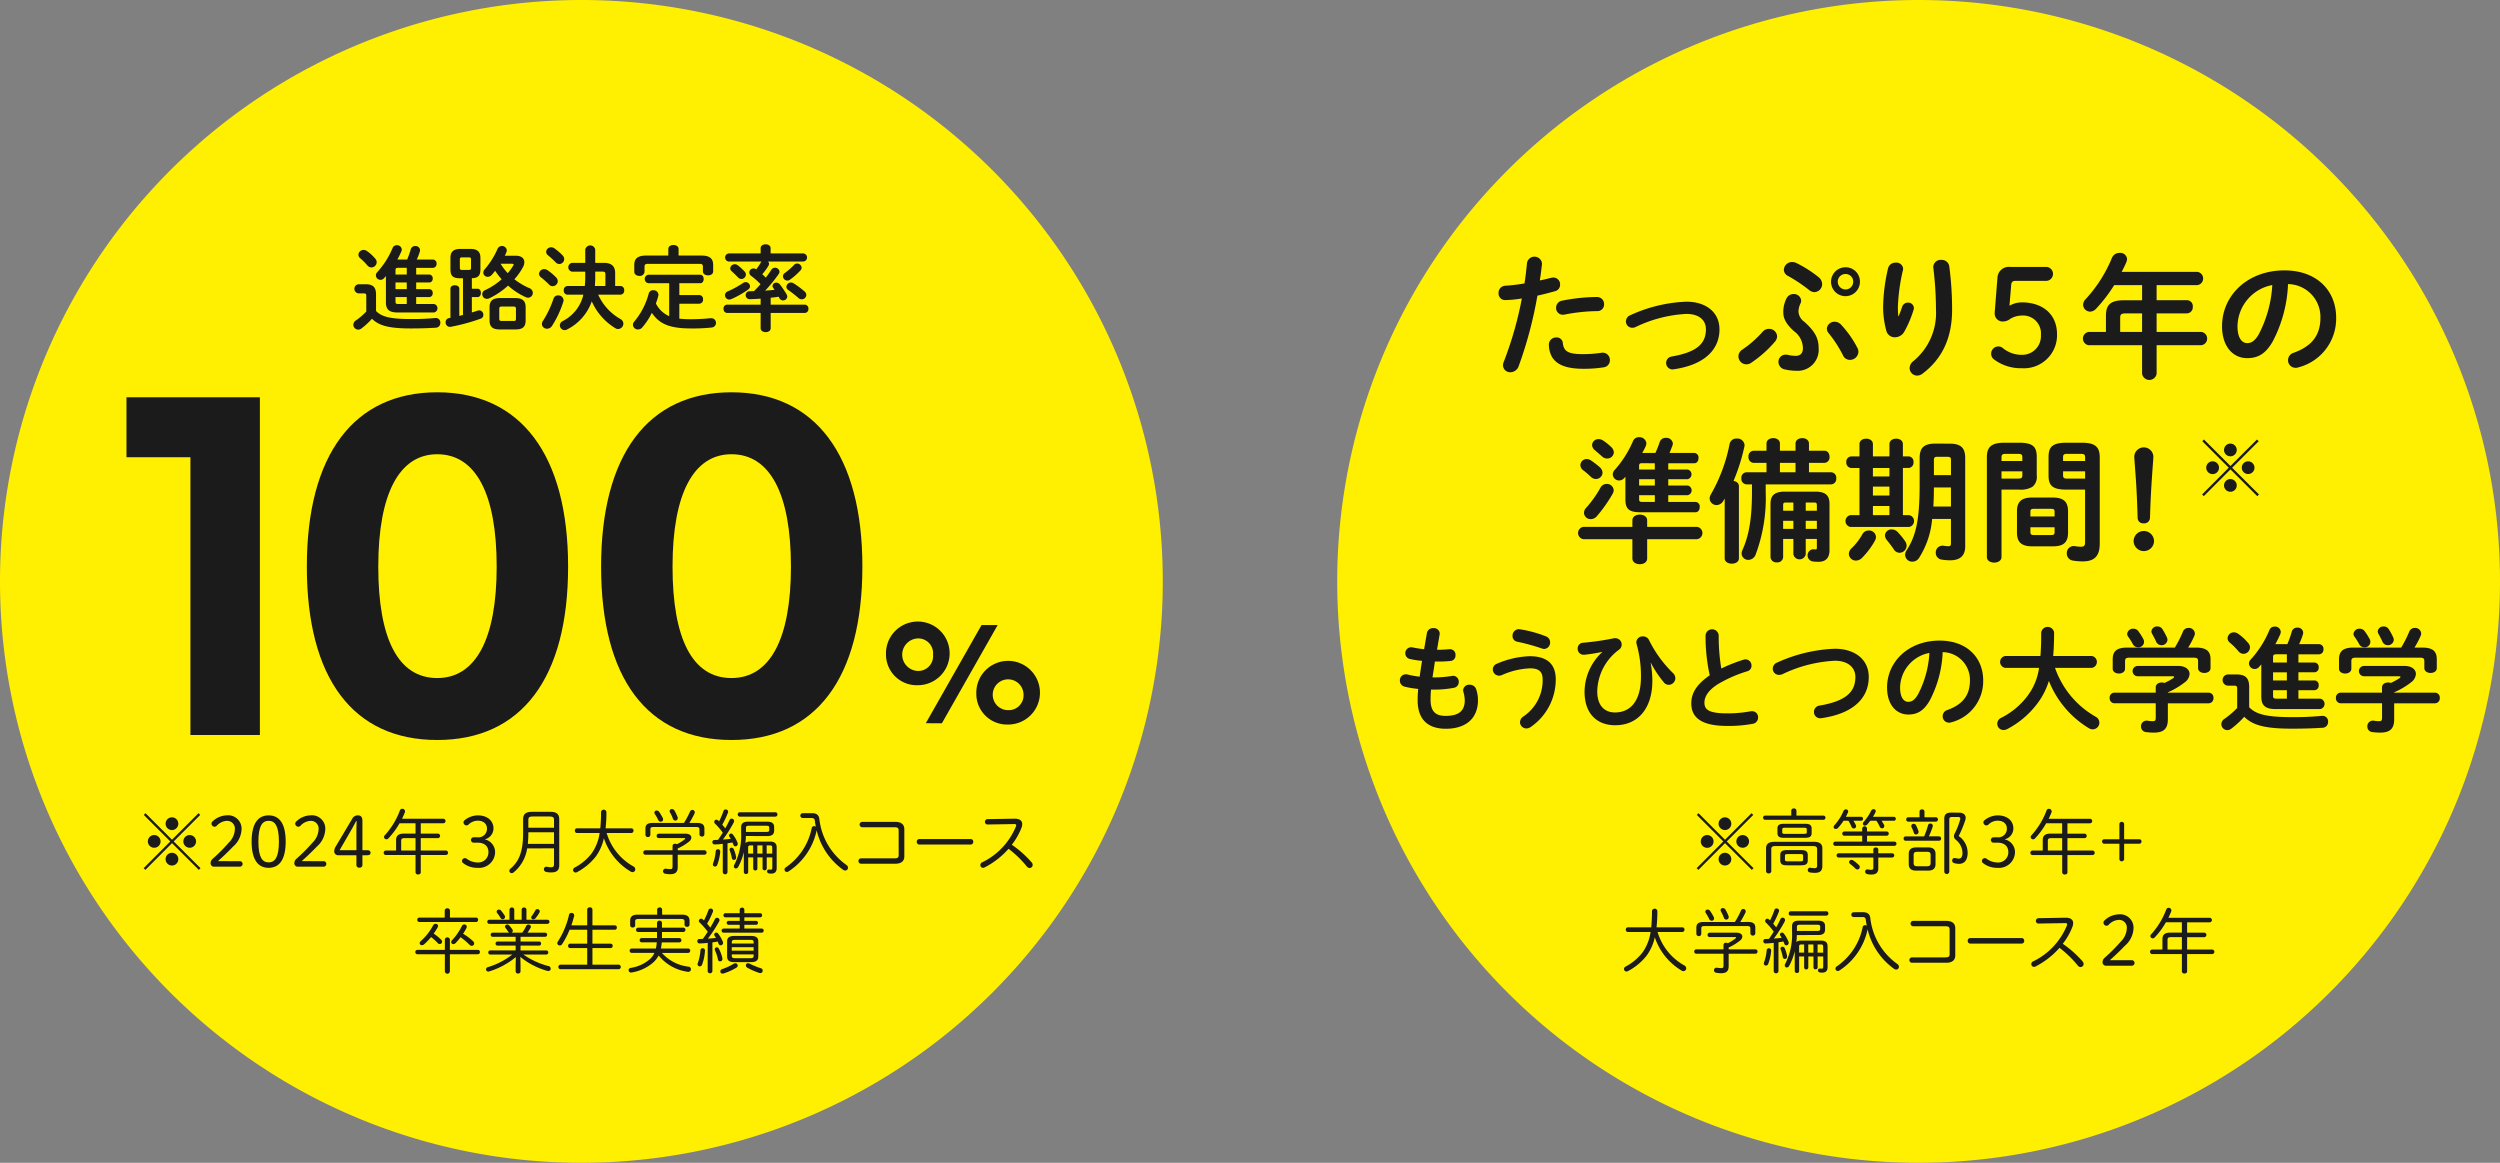
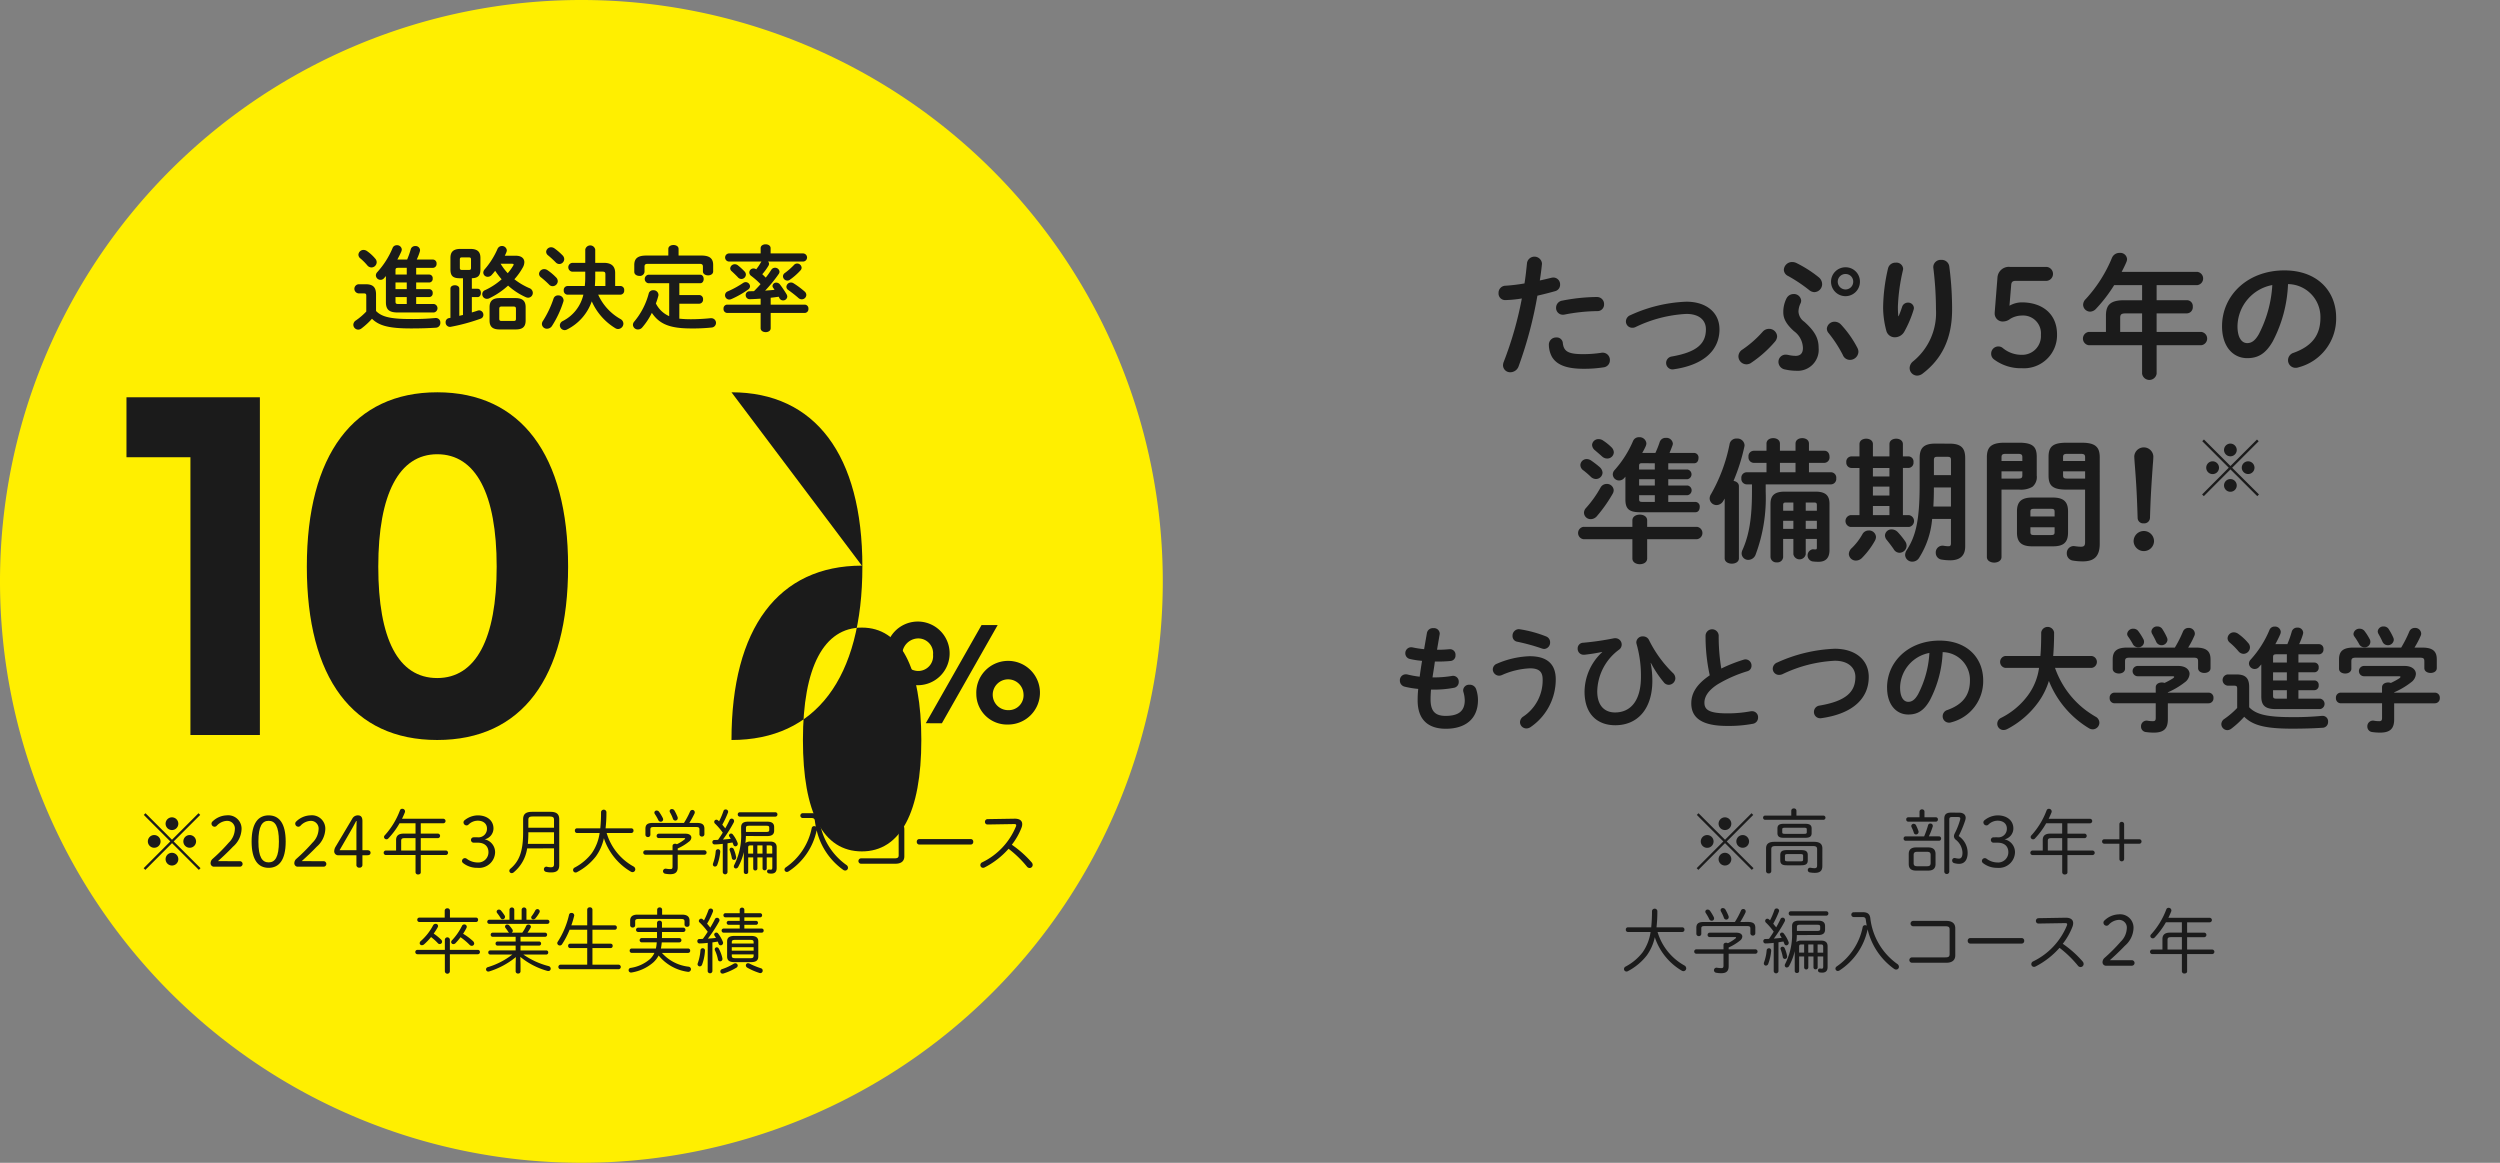
<svg xmlns="http://www.w3.org/2000/svg" width="430" height="200" viewBox="0 0 430 200">
  <rect x="0" y="0" width="430" height="200" fill="#808080" stroke="none" />
  <g id="グループ_16671" data-name="グループ 16671" transform="translate(-890 -1974)">
    <g id="グループ_16670" data-name="グループ 16670">
      <g id="グループ_16668" data-name="グループ 16668">
-         <path id="パス_38038" data-name="パス 38038" d="M0,100A100,100,0,1,0,100,0,100,100,0,0,0,0,100" transform="translate(1120 1974)" fill="#ffef00" />
        <path id="パス_38039" data-name="パス 38039" d="M28.907,51.614a1.127,1.127,0,0,1-1.156-1.2,1.213,1.213,0,0,1,1.179-1.27,29.616,29.616,0,0,0,3.282-.394c.209-1.27.3-2.288.44-3.56a1.3,1.3,0,0,1,2.565.093v.139c-.115,1.109-.23,1.94-.369,2.82.647-.138,1.318-.3,1.988-.462a1.8,1.8,0,0,1,.347-.047,1.174,1.174,0,0,1,1.155,1.226,1.139,1.139,0,0,1-.9,1.133c-1.063.3-2.081.555-3.005.763A70.325,70.325,0,0,1,31.2,63.01a1.52,1.52,0,0,1-1.41,1.017,1.219,1.219,0,0,1-1.272-1.177,1.713,1.713,0,0,1,.139-.648,61.586,61.586,0,0,0,3.1-10.865,19.713,19.713,0,0,1-2.844.277m8.784,6.426a1.047,1.047,0,0,1,1.11.972c.162,1.479.994,1.9,3.514,1.9a20.514,20.514,0,0,0,3.1-.231.909.909,0,0,1,.254-.024,1.246,1.246,0,0,1,1.225,1.295,1.209,1.209,0,0,1-1.063,1.226,21.715,21.715,0,0,1-3.468.253c-3.236,0-4.67-.832-5.409-2.011a4.44,4.44,0,0,1-.555-2.149,1.233,1.233,0,0,1,1.294-1.226m6.959-6.957A1.2,1.2,0,0,1,45.9,52.331a1.127,1.127,0,0,1-1.179,1.179,31.1,31.1,0,0,0-5.64.6,1.287,1.287,0,0,1-.278.022,1.154,1.154,0,0,1-1.156-1.2,1.238,1.238,0,0,1,1.064-1.226,32.045,32.045,0,0,1,5.941-.623" transform="translate(1120 1974)" fill="#1b1b1b" />
        <path id="パス_38040" data-name="パス 38040" d="M65.752,56.63c0,3.606-2.7,6.149-7.883,6.889a.789.789,0,0,1-.231.023,1.117,1.117,0,0,1-.115-2.22c4.392-.762,5.894-2.242,5.894-4.692,0-1.479-1.063-2.636-3.352-2.636A22.684,22.684,0,0,0,51.3,56.26a1.192,1.192,0,0,1-.555.115,1.085,1.085,0,0,1-1.087-1.086,1.173,1.173,0,0,1,.786-1.087,25.212,25.212,0,0,1,9.617-2.311c3.375,0,5.687,1.826,5.687,4.739" transform="translate(1120 1974)" fill="#1b1b1b" />
        <path id="パス_38041" data-name="パス 38041" d="M73.17,57.07a1.455,1.455,0,0,1,1.086-.509,1.377,1.377,0,0,1,1.41,1.272,1.484,1.484,0,0,1-.37.925,20.062,20.062,0,0,1-4.068,3.628A1.386,1.386,0,0,1,69.009,61.3a1.419,1.419,0,0,1,.693-1.18A18.614,18.614,0,0,0,73.17,57.07m4.114-5.757a1.355,1.355,0,0,1,1.2-.739A1.241,1.241,0,0,1,79.8,51.683a1.018,1.018,0,0,1-.116.509,3.339,3.339,0,0,0-.346,1.41,2.286,2.286,0,0,0,.994,1.734c1.919,1.711,2.474,2.936,2.474,4.531a3.615,3.615,0,0,1-3.862,3.906,9.139,9.139,0,0,1-1.941-.23,1.33,1.33,0,0,1-1.11-1.295A1.233,1.233,0,0,1,77.169,61a2.6,2.6,0,0,1,.393.046,6.227,6.227,0,0,0,1.294.162c.694,0,1.248-.347,1.248-1.341a3.7,3.7,0,0,0-1.548-2.913c-1.41-1.272-1.827-2.242-1.827-3.213a5.153,5.153,0,0,1,.555-2.428m5.5-3.652a1.551,1.551,0,0,1,.624,1.2,1.381,1.381,0,0,1-1.341,1.387,1.469,1.469,0,0,1-.878-.347,26.082,26.082,0,0,0-3.629-2.427,1.235,1.235,0,0,1-.74-1.063,1.415,1.415,0,0,1,1.456-1.341,1.591,1.591,0,0,1,.694.162,20.741,20.741,0,0,1,3.814,2.427m1.434,8.877a1.319,1.319,0,0,1,1.341-1.2,1.507,1.507,0,0,1,1.109.508,17.849,17.849,0,0,1,2.82,4.023,1.415,1.415,0,0,1,.162.647A1.456,1.456,0,0,1,88.173,61.9a1.3,1.3,0,0,1-1.2-.832,21.569,21.569,0,0,0-2.428-3.745,1.159,1.159,0,0,1-.323-.786m5.686-8.091a2.485,2.485,0,1,1-2.473-2.474,2.453,2.453,0,0,1,2.473,2.474m-1.156,0a1.3,1.3,0,0,0-1.317-1.317,1.322,1.322,0,0,0-1.341,1.317,1.342,1.342,0,0,0,1.341,1.341,1.321,1.321,0,0,0,1.317-1.341" transform="translate(1120 1974)" fill="#1b1b1b" />
        <path id="パス_38042" data-name="パス 38042" d="M96.56,54.388c.232-.532.394-.972.6-1.6a1.054,1.054,0,0,1,.994-.739.985.985,0,0,1,1.04.925,1.234,1.234,0,0,1-.046.277,19.273,19.273,0,0,1-1.618,3.814,1.873,1.873,0,0,1-1.6.948,1.492,1.492,0,0,1-1.479-1.11,15.734,15.734,0,0,1-.555-3.976,30.968,30.968,0,0,1,.855-6.8,1.3,1.3,0,0,1,1.318-.948,1.142,1.142,0,0,1,1.271,1.041,1.517,1.517,0,0,1-.046.3,32.25,32.25,0,0,0-.855,6.173,16.375,16.375,0,0,0,.069,1.688Zm5.965-8.508a1.265,1.265,0,0,1,1.387-1.179,1.3,1.3,0,0,1,1.364,1.11,56.809,56.809,0,0,1,.485,7.444c0,5.017-1.8,8.507-5.04,10.98a1.6,1.6,0,0,1-.97.371,1.307,1.307,0,0,1-1.294-1.3,1.515,1.515,0,0,1,.6-1.157,10.706,10.706,0,0,0,3.93-8.9,59.27,59.27,0,0,0-.462-7.236Z" transform="translate(1120 1974)" fill="#1b1b1b" />
        <path id="パス_38043" data-name="パス 38043" d="M115.629,52.585a4.308,4.308,0,0,1,2.1-.578c3.56,0,6.08,1.988,6.08,5.5a5.688,5.688,0,0,1-6.034,5.827,7.672,7.672,0,0,1-4.785-1.5,1.2,1.2,0,0,1-.509-1.039,1.225,1.225,0,0,1,1.318-1.2,1.119,1.119,0,0,1,.693.277,5.024,5.024,0,0,0,3.237,1.156,3.212,3.212,0,0,0,3.306-3.421,3.068,3.068,0,0,0-3.306-3.331,3.849,3.849,0,0,0-1.988.58,2.028,2.028,0,0,1-1.156.439,1.373,1.373,0,0,1-1.5-1.364v-.14l.485-6.125a1.962,1.962,0,0,1,2.174-1.757h6.287a1.206,1.206,0,0,1,0,2.4h-5.34c-.508,0-.716.184-.762.67Z" transform="translate(1120 1974)" fill="#1b1b1b" />
        <path id="パス_38044" data-name="パス 38044" d="M138.442,49.048h-4.808a25.639,25.639,0,0,1-3.144,4.091,1.4,1.4,0,0,1-.994.463,1.219,1.219,0,0,1-1.2-1.178,1.412,1.412,0,0,1,.462-.995,23.865,23.865,0,0,0,4.508-7.1,1.391,1.391,0,0,1,1.318-.832,1.159,1.159,0,0,1,1.271,1.063,1.466,1.466,0,0,1-.115.509c-.232.555-.509,1.109-.81,1.687H147.92a1.152,1.152,0,0,1,0,2.289h-6.981v2.589h5.248a1.011,1.011,0,0,1,.971,1.11,1.053,1.053,0,0,1-.971,1.156h-5.248v3.189h7.675a1.153,1.153,0,0,1,0,2.29h-7.675v4.9a1.265,1.265,0,0,1-2.5,0v-4.9h-9.177a1.156,1.156,0,0,1,0-2.29h2.959V54.3c0-1.85.763-2.659,3.12-2.659h3.1Zm-2.8,4.855c-.786,0-.971.185-.971.763v2.426h3.768V53.9Z" transform="translate(1120 1974)" fill="#1b1b1b" />
        <path id="パス_38045" data-name="パス 38045" d="M152.193,56.1c0-5.271,4.369-9.593,10.725-9.593,5.641,0,8.9,3.536,8.9,8.137a8.658,8.658,0,0,1-6.449,8.53,1.514,1.514,0,0,1-.533.093,1.3,1.3,0,0,1-1.294-1.318,1.334,1.334,0,0,1,.971-1.272c3.282-1.179,4.6-3.167,4.6-6.033a5.652,5.652,0,0,0-5.572-5.779,23.135,23.135,0,0,1-2.612,9.825c-1.271,2.242-2.636,2.912-4.416,2.912-2.357,0-4.322-1.9-4.322-5.5m2.658,0c0,2.127.832,2.913,1.664,2.913.717,0,1.341-.37,2.012-1.549a20.915,20.915,0,0,0,2.311-8.437,7.322,7.322,0,0,0-5.987,7.073" transform="translate(1120 1974)" fill="#1b1b1b" />
        <path id="パス_38046" data-name="パス 38046" d="M50.77,89.507c0-.67.647-.994,1.271-.994.648,0,1.272.324,1.272.994v1.109h8.552a1.07,1.07,0,0,1,0,2.127H53.313v3.306c0,.671-.624.994-1.272.994-.624,0-1.271-.323-1.271-.994V92.743H42.355a1.074,1.074,0,0,1,0-2.127H50.77Zm-5.641-9.178a1.387,1.387,0,0,1,.509.971,1.131,1.131,0,0,1-1.156,1.086,1.273,1.273,0,0,1-.856-.37,14.419,14.419,0,0,0-1.248-1.086A1.16,1.16,0,0,1,41.823,80a1.077,1.077,0,0,1,1.087-1.04,1.386,1.386,0,0,1,.74.231,18.6,18.6,0,0,1,1.479,1.133m1.226,2.913a1.154,1.154,0,0,1,1.2,1.063,1.244,1.244,0,0,1-.162.6,24.607,24.607,0,0,1-2.751,3.907,1.4,1.4,0,0,1-1.018.486,1.138,1.138,0,0,1-1.179-1.086,1.237,1.237,0,0,1,.347-.834,18.786,18.786,0,0,0,2.5-3.513,1.207,1.207,0,0,1,1.064-.624m.785-6.334a1.319,1.319,0,0,1,.439.9,1.121,1.121,0,0,1-1.133,1.063,1.259,1.259,0,0,1-.878-.346c-.393-.347-.9-.786-1.225-1.064a1.262,1.262,0,0,1-.509-.924,1.083,1.083,0,0,1,1.133-1,1.321,1.321,0,0,1,.786.255,9.413,9.413,0,0,1,1.387,1.11m9.8,3.86h3.305a.846.846,0,0,1,0,1.665H56.942v1.086h3.329a.847.847,0,0,1,0,1.665H56.942v1.155h4.669a.782.782,0,0,1,.741.879c0,.462-.232.9-.741.9h-9.5c-1.918,0-2.542-.579-2.542-2.2V81.994c-.07.069-.116.138-.185.208a1.164,1.164,0,0,1-.9.439A1.076,1.076,0,0,1,47.4,81.6a1.111,1.111,0,0,1,.323-.763,18.226,18.226,0,0,0,3.167-4.993,1.082,1.082,0,0,1,1.041-.647,1.181,1.181,0,0,1,1.248,1.063,1.448,1.448,0,0,1-.116.486,10.9,10.9,0,0,1-.6,1.156h2.266a17,17,0,0,0,.739-1.873,1.049,1.049,0,0,1,1.064-.716,1.1,1.1,0,0,1,1.2.971,1,1,0,0,1-.07.346c-.138.37-.3.809-.508,1.272H61.4a.781.781,0,0,1,.741.878c0,.463-.232.9-.741.9H56.942Zm-4.485-1.086c-.416,0-.531.092-.531.462v.624h2.7V79.682Zm2.173,2.751h-2.7v1.086h2.7Zm0,2.751h-2.7v.693c0,.369.115.462.531.462H54.63Z" transform="translate(1120 1974)" fill="#1b1b1b" />
        <path id="パス_38047" data-name="パス 38047" d="M66.647,85.761c-.093.139-.162.278-.255.416a1.347,1.347,0,0,1-1.133.695,1.181,1.181,0,0,1-1.2-1.133,1.376,1.376,0,0,1,.232-.74A28.245,28.245,0,0,0,67.5,76.33a1.175,1.175,0,0,1,1.224-.9,1.232,1.232,0,0,1,1.341,1.156,1.593,1.593,0,0,1-.046.3,33.382,33.382,0,0,1-1.849,5.826c.508.092.924.393.924.924V96.026c0,.624-.6.924-1.225.924-.6,0-1.225-.3-1.225-.924Zm18.309-4.53a.921.921,0,0,1,.878,1.04.932.932,0,0,1-.878,1.04H73.7v1.3A27.823,27.823,0,0,1,71.964,95.4a1.368,1.368,0,0,1-1.248.9,1.135,1.135,0,0,1-1.157-1.111,1.5,1.5,0,0,1,.139-.577c1.156-2.566,1.642-5.549,1.642-10.057V83.311h-.948a.947.947,0,0,1-.879-1.04.934.934,0,0,1,.879-1.04h3.445V79.613h-2.22a.947.947,0,0,1-.878-1.041.934.934,0,0,1,.878-1.04h2.22V76.307c0-.647.577-.948,1.155-.948s1.156.3,1.156.948v1.225H78.83V76.307c0-.647.578-.948,1.155-.948s1.156.3,1.156.948v1.225H83.8c.6,0,.878.509.878,1.04a.933.933,0,0,1-.878,1.041H81.141v1.618Zm-4.369,14.1a1.083,1.083,0,0,1-2.127,0V92.7H76.7v3.1a.97.97,0,0,1-1.087.925.982.982,0,0,1-1.086-.925V86.663c0-1.479.739-2.1,2.45-2.1h5.271c1.711,0,2.427.625,2.427,2.1v7.953c0,1.387-.693,2.011-1.873,2.011a7.17,7.17,0,0,1-1.086-.069,1.066,1.066,0,0,1,.046-2.08H81.9a2.369,2.369,0,0,0,.37.022c.162,0,.232-.069.232-.3V92.7H80.587ZM78.83,79.613H76.148v1.618H78.83Zm-.37,6.819H77.188c-.37,0-.485.092-.485.44v.97H78.46ZM76.7,90.963H78.46V89.576H76.7Zm5.8-3.121v-.97c0-.348-.117-.44-.487-.44H80.587v1.41Zm-1.919,3.121h1.919V89.576H80.587Z" transform="translate(1120 1974)" fill="#1b1b1b" />
        <path id="パス_38048" data-name="パス 38048" d="M94.985,76.4c0-.647.578-.947,1.156-.947s1.156.3,1.156.947v2.1h.971a.888.888,0,0,1,.855.994.9.9,0,0,1-.855.994H97.3v8.115H98.36a1.032,1.032,0,0,1,0,2.034H88.281a1.032,1.032,0,0,1,0-2.034H89.83V80.491H88.42a.916.916,0,0,1-.856-.994.9.9,0,0,1,.856-.994h1.41V76.4c0-.647.577-.947,1.155-.947s1.157.3,1.157.947v2.1h2.843ZM91.4,91.241a1.194,1.194,0,0,1,1.272,1.11,1.449,1.449,0,0,1-.185.647,13.607,13.607,0,0,1-2.242,2.982,1.487,1.487,0,0,1-1.017.439A1.2,1.2,0,0,1,88,95.286a1.467,1.467,0,0,1,.531-1.04,10.361,10.361,0,0,0,1.826-2.4,1.2,1.2,0,0,1,1.04-.6m.741-9.294h2.844V80.491H92.142Zm0,3.283h2.844V83.7H92.142Zm2.843,1.8H92.141v1.573h2.844Zm2.7,6.057a1.373,1.373,0,0,1,.255.786,1.244,1.244,0,0,1-1.225,1.2,1.168,1.168,0,0,1-.971-.578c-.37-.578-.879-1.2-1.226-1.64a1.24,1.24,0,0,1-.3-.764,1.11,1.11,0,0,1,1.156-1.04,1.492,1.492,0,0,1,1.063.485,13.5,13.5,0,0,1,1.248,1.549m7.653-16.783c2.08,0,2.68.855,2.68,2.5V93.991c0,1.735-1.062,2.382-2.588,2.382a9.481,9.481,0,0,1-1.411-.116,1.169,1.169,0,0,1-1.063-1.2,1.153,1.153,0,0,1,1.156-1.2,1.035,1.035,0,0,1,.254.023,4.608,4.608,0,0,0,.81.07c.254,0,.392-.116.392-.486V89.253h-3.236a14.756,14.756,0,0,1-2.219,6.657,1.363,1.363,0,0,1-1.179.694,1.211,1.211,0,0,1-1.249-1.156,1.613,1.613,0,0,1,.278-.832c1.526-2.381,2.22-4.994,2.22-11.212V78.8c0-1.641.6-2.5,2.681-2.5Zm.23,7.536h-2.935c0,1.086-.024,2.2-.093,3.283h3.028Zm-2.4-5.271c-.393,0-.531.139-.531.555v2.59h2.935v-2.59c0-.416-.115-.555-.6-.555Z" transform="translate(1120 1974)" fill="#1b1b1b" />
        <path id="パス_38049" data-name="パス 38049" d="M114.26,84.213V95.795c0,.648-.624.971-1.248.971-.647,0-1.271-.323-1.271-.971V78.688c0-1.687.624-2.543,3.05-2.543h2.5c2.428,0,3.029.763,3.029,2.45v3.191a2.176,2.176,0,0,1-.74,1.941,3.916,3.916,0,0,1-2.289.486Zm3.583-5.572c0-.438-.162-.577-.739-.577H115c-.577,0-.739.139-.739.577v.648h3.583Zm-.739,3.676c.577,0,.739-.115.739-.578v-.67H114.26v1.248Zm2.45,11.652c-1.9,0-2.636-.74-2.636-2.381v-3.63c0-1.642.741-2.381,2.636-2.381h3.514c1.895,0,2.635.739,2.635,2.381v3.63c0,1.849-.924,2.381-2.635,2.381Zm3.837-5.942c0-.393-.115-.509-.624-.509h-2.912c-.509,0-.625.116-.625.509v.81h4.161Zm-.624,4c.509,0,.624-.116.624-.508v-.833H119.23v.833c0,.462.231.508.625.508Zm2.636-7.814c-2.428,0-3.052-.74-3.052-2.427V78.6c0-1.687.624-2.45,3.052-2.45h2.7c2.428,0,3.052.856,3.052,2.543V93.529c0,2.173-.971,3.029-2.914,3.029a10.2,10.2,0,0,1-1.71-.139,1.216,1.216,0,0,1-1.04-1.248,1.189,1.189,0,0,1,1.2-1.249c.069,0,.138.023.208.023a7.615,7.615,0,0,0,.994.093c.532,0,.74-.162.74-.74V84.213Zm3.236-5.572c0-.438-.162-.577-.763-.577h-2.289c-.6,0-.739.139-.739.577v.648h3.791Zm0,2.428h-3.791v.67c0,.463.139.578.739.578h3.052Z" transform="translate(1120 1974)" fill="#1b1b1b" />
        <path id="パス_38050" data-name="パス 38050" d="M140.494,93.09a1.758,1.758,0,0,1-3.514,0,1.757,1.757,0,0,1,3.514,0m-3.4-14.61a1.645,1.645,0,0,1,3.282,0c0,.531-.093,1.456-.115,1.826-.208,2.982-.347,4.947-.463,8.761a.988.988,0,0,1-1.086.949.949.949,0,0,1-1.04-.949c-.116-3.814-.231-5.918-.486-9.108-.023-.3-.092-1.225-.092-1.479" transform="translate(1120 1974)" fill="#1b1b1b" />
        <path id="パス_38051" data-name="パス 38051" d="M158.541,85.045l-.292.292-4.61-4.6-4.585,4.6-.292-.292,4.585-4.6-4.56-4.561.292-.292,4.56,4.561L158.2,75.6l.292.292-4.561,4.561Zm-6.871-4.6a1.1,1.1,0,1,1-1.1-1.1,1.107,1.107,0,0,1,1.1,1.1m3.051-3.053a1.094,1.094,0,1,1-1.093-1.094,1.105,1.105,0,0,1,1.093,1.094m0,6.106a1.094,1.094,0,1,1-1.093-1.1,1.1,1.1,0,0,1,1.093,1.1m3.053-3.053a1.094,1.094,0,1,1-1.1-1.1,1.106,1.106,0,0,1,1.1,1.1" transform="translate(1120 1974)" fill="#1b1b1b" />
        <path id="パス_38052" data-name="パス 38052" d="M17.169,111.76h.136c.76,0,1.4-.039,2.006-.1h.1a.947.947,0,0,1,.935,1.033.928.928,0,0,1-.837.993,20.664,20.664,0,0,1-2.161.1H16.8c-.117.916-.273,1.812-.409,2.727H16.7a18.752,18.752,0,0,0,3.057-.253.68.68,0,0,1,.195-.019.983.983,0,0,1,.954,1.031,1,1,0,0,1-.838,1.032,18.283,18.283,0,0,1-3.387.312h-.545c-.059.681-.078,1.226-.078,1.694,0,2.1.876,2.822,2.589,2.822,2.142,0,3.291-.759,3.291-2.686A5.31,5.31,0,0,0,21.7,119a1.54,1.54,0,0,1-.039-.292,1.017,1.017,0,0,1,1.11-.934,1.149,1.149,0,0,1,1.149.837,5.859,5.859,0,0,1,.292,1.791c0,3.33-2.259,4.945-5.529,4.945-3.039,0-4.849-1.558-4.849-4.887a18.359,18.359,0,0,1,.1-1.967,15.736,15.736,0,0,1-2.337-.388,1.062,1.062,0,0,1-.818-1.052,1.014,1.014,0,0,1,.993-1.071,1.08,1.08,0,0,1,.351.039,16,16,0,0,0,2.064.37c.117-.915.252-1.811.409-2.726a14.282,14.282,0,0,1-2.045-.311,1,1,0,0,1-.837-.974,1.011,1.011,0,0,1,.993-1.052.919.919,0,0,1,.233.02,17.776,17.776,0,0,0,2.006.311l.487-2.8a1.039,1.039,0,0,1,1.11-.818.983.983,0,0,1,1.09.915.712.712,0,0,1-.02.195Z" transform="translate(1120 1974)" fill="#1b1b1b" />
        <path id="パス_38053" data-name="パス 38053" d="M27.833,116.219a1.1,1.1,0,0,1-1.071-1.091,1.064,1.064,0,0,1,.72-.974,15.343,15.343,0,0,1,5.608-1.285c3.056,0,4.5,1.383,4.5,3.992a9.922,9.922,0,0,1-4.3,8.177,1.3,1.3,0,0,1-.739.254,1.1,1.1,0,0,1-1.111-1.071,1.19,1.19,0,0,1,.566-.974,7.47,7.47,0,0,0,3.329-6.366c0-1.266-.525-1.928-2.2-1.928a13.23,13.23,0,0,0-4.79,1.149,1.264,1.264,0,0,1-.506.117m8.08-6.757a1.065,1.065,0,0,1,.7,1.013,1.1,1.1,0,0,1-1.013,1.148,1.527,1.527,0,0,1-.389-.077,34.181,34.181,0,0,0-4.244-1.169.971.971,0,0,1-.818-.992,1.112,1.112,0,0,1,1.071-1.169c.078,0,.136.019.194.019a20.875,20.875,0,0,1,4.5,1.227" transform="translate(1120 1974)" fill="#1b1b1b" />
        <path id="パス_38054" data-name="パス 38054" d="M45.565,112.13c-.876.194-1.986.37-3.018.486h-.136a1.014,1.014,0,0,1-1.051-1.07.964.964,0,0,1,.934-.993,47.422,47.422,0,0,0,5.257-.76,1.224,1.224,0,0,1,.253-.019,1.085,1.085,0,0,1,.7,1.947,9.121,9.121,0,0,0-3.777,7.2c0,2.434,1.246,3.621,3.057,3.621,2.686,0,4.459-2.024,4.459-6.133a19.853,19.853,0,0,0-.76-5.666,1.458,1.458,0,0,1-.039-.272,1.076,1.076,0,0,1,1.149-1.013,1.123,1.123,0,0,1,1.051.662,20.663,20.663,0,0,0,4.069,5.608,1.283,1.283,0,0,1,.449.934,1.171,1.171,0,0,1-1.13,1.13,1.115,1.115,0,0,1-.9-.487,18.628,18.628,0,0,1-2.18-3.29l-.039.019a16.022,16.022,0,0,1,.292,3.037c0,4.907-2.57,7.671-6.386,7.671-2.941,0-5.277-1.771-5.277-5.782a9.4,9.4,0,0,1,3.038-6.795Z" transform="translate(1120 1974)" fill="#1b1b1b" />
        <path id="パス_38055" data-name="パス 38055" d="M63.356,109.287a1.132,1.132,0,0,1,2.258,0,34.14,34.14,0,0,0,.448,5.7,26.5,26.5,0,0,1,3.835-1.518,1.078,1.078,0,0,1,.351-.059,1.06,1.06,0,0,1,1.012,1.09.957.957,0,0,1-.72.954,22.961,22.961,0,0,0-5.121,2.259c-1.674,1.09-2.258,2.161-2.258,3.154,0,1.207.8,1.83,3.894,1.83a21.392,21.392,0,0,0,4.03-.351,1.223,1.223,0,0,1,.253-.019,1.025,1.025,0,0,1,1.051,1.071,1.071,1.071,0,0,1-.876,1.09,22.47,22.47,0,0,1-4.477.37c-4.089,0-6.134-1.246-6.134-3.875,0-1.6.74-3.173,3.174-4.828a31.039,31.039,0,0,1-.72-6.873" transform="translate(1120 1974)" fill="#1b1b1b" />
        <path id="パス_38056" data-name="パス 38056" d="M85.584,111.585c3.485,0,5.842,1.869,5.842,4.848,0,3.718-2.765,6.328-8.119,7.087a.978.978,0,0,1-.234.019A1.063,1.063,0,0,1,82,122.43a1.092,1.092,0,0,1,.974-1.072c4.555-.778,6.152-2.355,6.152-4.925,0-1.5-1.129-2.785-3.544-2.785a23.445,23.445,0,0,0-9.015,2.318,1.55,1.55,0,0,1-.564.116,1.071,1.071,0,0,1-1.09-1.07,1.179,1.179,0,0,1,.8-1.072,26.223,26.223,0,0,1,9.871-2.355" transform="translate(1120 1974)" fill="#1b1b1b" />
        <path id="パス_38057" data-name="パス 38057" d="M94.574,118.263c0-4.439,3.68-8.08,9.034-8.08,4.751,0,7.5,2.978,7.5,6.853a7.293,7.293,0,0,1-5.432,7.185,1.264,1.264,0,0,1-.448.078,1.092,1.092,0,0,1-1.09-1.11,1.122,1.122,0,0,1,.818-1.071c2.764-.993,3.875-2.668,3.875-5.082a4.76,4.76,0,0,0-4.693-4.867,19.487,19.487,0,0,1-2.2,8.275c-1.071,1.888-2.22,2.453-3.719,2.453-1.986,0-3.641-1.6-3.641-4.634m2.239,0c0,1.791.7,2.453,1.4,2.453.6,0,1.129-.311,1.694-1.305a17.594,17.594,0,0,0,1.947-7.106,6.167,6.167,0,0,0-5.043,5.958" transform="translate(1120 1974)" fill="#1b1b1b" />
        <path id="パス_38058" data-name="パス 38058" d="M123.461,114.875a15.841,15.841,0,0,0,1.791,3.583,15.439,15.439,0,0,0,3.446,3.66,18.018,18.018,0,0,0,1.734,1.149,1.2,1.2,0,0,1,.662,1.032,1.159,1.159,0,0,1-1.13,1.148,1.334,1.334,0,0,1-.643-.175,16.659,16.659,0,0,1-6.912-8.158,12.49,12.49,0,0,1-1.83,3.68,15.312,15.312,0,0,1-5.353,4.614,1.4,1.4,0,0,1-.623.156,1.072,1.072,0,0,1-1.072-1.09,1.118,1.118,0,0,1,.643-.994,12.862,12.862,0,0,0,4.653-3.913,10.29,10.29,0,0,0,1.889-4.692h-5.821a1.034,1.034,0,0,1,0-2.044h6.054c.1-1.13.137-2.454.137-4.05a1.123,1.123,0,0,1,2.22,0c0,1.538-.059,2.881-.157,4.05h6.64a1.034,1.034,0,0,1,0,2.044Z" transform="translate(1120 1974)" fill="#1b1b1b" />
        <path id="パス_38059" data-name="パス 38059" d="M140.783,118.224c0-.565.526-.837,1.052-.837a1.317,1.317,0,0,1,.467.078,12.517,12.517,0,0,0,1.46-.8c.117-.1.2-.174.2-.233,0-.078-.117-.117-.311-.117h-6a.887.887,0,0,1,0-1.772h7.008c1.285,0,1.948.643,1.948,1.383a1.925,1.925,0,0,1-.837,1.44,13.326,13.326,0,0,1-2.9,1.714v.058h7.01a.838.838,0,0,1,.837.915.848.848,0,0,1-.837.915h-7.01v2.766c0,1.654-.759,2.277-2.433,2.277a10.062,10.062,0,0,1-1.364-.1.935.935,0,0,1-.817-.954.966.966,0,0,1,.954-1.012.666.666,0,0,1,.194.019,5.121,5.121,0,0,0,.877.078c.389,0,.506-.137.506-.585v-2.492h-7.106a.845.845,0,0,1-.819-.915.835.835,0,0,1,.819-.915h7.106Zm3.29-6.834a20.257,20.257,0,0,0,1.4-2.765,1,1,0,0,1,.954-.623,1.026,1.026,0,0,1,1.09.954.919.919,0,0,1-.1.429,14.991,14.991,0,0,1-1.052,2H147.7c1.811,0,2.512.623,2.512,2.025v1.5c0,.565-.526.837-1.071.837-.526,0-1.071-.272-1.071-.837v-1.148c0-.507-.136-.643-.8-.643H136.324c-.662,0-.817.136-.817.643v1.246c0,.564-.525.837-1.052.837-.545,0-1.07-.273-1.07-.837v-1.6c0-1.4.7-2.025,2.492-2.025Zm-5.412-1.46a.951.951,0,0,1-.934,1.4.986.986,0,0,1-.9-.584,12.588,12.588,0,0,0-.8-1.265.754.754,0,0,1-.155-.467,1.016,1.016,0,0,1,1.07-.876,1.031,1.031,0,0,1,.838.408,9.658,9.658,0,0,1,.876,1.383m4.05-.292a.992.992,0,0,1,.1.447,1.022,1.022,0,0,1-1.947.292c-.175-.408-.428-.876-.662-1.3a1.025,1.025,0,0,1-.156-.488.962.962,0,0,1,1.032-.837.987.987,0,0,1,.876.487,10.867,10.867,0,0,1,.76,1.4" transform="translate(1120 1974)" fill="#1b1b1b" />
        <path id="パス_38060" data-name="パス 38060" d="M156.859,121.65c1.187,1.227,3.037,1.695,7.34,1.695a49.52,49.52,0,0,0,5.16-.215h.116a.935.935,0,0,1,.955,1.013.977.977,0,0,1-.936,1.032c-1.577.1-3.193.155-5.256.155-4.672,0-6.756-.584-8.235-2.044a15.22,15.22,0,0,1-2.239,2.064,1.149,1.149,0,0,1-.662.234,1.051,1.051,0,0,1-1.032-1.032,1.12,1.12,0,0,1,.543-.915,13.929,13.929,0,0,0,2.181-1.869v-3.329c0-.371-.077-.507-.584-.507h-1.069a.971.971,0,0,1,0-1.928h1.537c1.6,0,2.181.682,2.181,2.161Zm-.175-11.058a1.115,1.115,0,0,1,.31.778,1.132,1.132,0,0,1-1.109,1.091,1.174,1.174,0,0,1-.876-.448,11.822,11.822,0,0,0-1.48-1.48,1,1,0,0,1-.388-.76,1.073,1.073,0,0,1,1.089-1.011,1.3,1.3,0,0,1,.741.253,8.866,8.866,0,0,1,1.713,1.577m8.644,3.368h2.785a.746.746,0,0,1,.7.837.757.757,0,0,1-.7.838h-2.785v1.4h2.785a.746.746,0,0,1,.7.837.757.757,0,0,1-.7.838h-2.785v1.46h3.74a.908.908,0,0,1,0,1.791h-7.653c-1.849,0-2.472-.662-2.472-2.181v-5.509c-.119.155-.254.292-.371.428a.985.985,0,0,1-1.752-.565,1.007,1.007,0,0,1,.293-.681,17.626,17.626,0,0,0,3.231-5.082.922.922,0,0,1,.9-.6.981.981,0,0,1,1.05.9,1.237,1.237,0,0,1-.095.429c-.235.545-.528,1.129-.838,1.693h2.064a16.916,16.916,0,0,0,.759-2.161.951.951,0,0,1,.953-.682.928.928,0,0,1,1.013.857,1.569,1.569,0,0,1-.039.273,11.526,11.526,0,0,1-.662,1.713h3.427a.791.791,0,0,1,.76.876.8.8,0,0,1-.76.876h-3.544Zm-1.986,0v-1.422H161.59c-.507,0-.623.1-.623.507v.915Zm-2.375,3.076h2.375v-1.4h-2.375Zm2.375,1.675h-2.375v.954c0,.408.116.506.623.506h1.752Z" transform="translate(1120 1974)" fill="#1b1b1b" />
        <path id="パス_38061" data-name="パス 38061" d="M179.71,118.224c0-.565.526-.837,1.052-.837a1.317,1.317,0,0,1,.467.078,12.517,12.517,0,0,0,1.46-.8c.117-.1.2-.174.2-.233,0-.078-.117-.117-.311-.117h-6a.887.887,0,0,1,0-1.772h7.008c1.285,0,1.948.643,1.948,1.383a1.925,1.925,0,0,1-.837,1.44,13.326,13.326,0,0,1-2.9,1.714v.058h7.01a.838.838,0,0,1,.837.915.848.848,0,0,1-.837.915h-7.01v2.766c0,1.654-.759,2.277-2.433,2.277a10.062,10.062,0,0,1-1.364-.1.935.935,0,0,1-.817-.954.966.966,0,0,1,.954-1.012.666.666,0,0,1,.194.019,5.121,5.121,0,0,0,.877.078c.389,0,.506-.137.506-.585v-2.492H172.6a.845.845,0,0,1-.819-.915.835.835,0,0,1,.819-.915h7.106ZM183,111.39a20.258,20.258,0,0,0,1.4-2.765,1,1,0,0,1,.954-.623,1.026,1.026,0,0,1,1.09.954.919.919,0,0,1-.1.429,14.991,14.991,0,0,1-1.052,2h1.324c1.811,0,2.512.623,2.512,2.025v1.5c0,.565-.526.837-1.071.837-.526,0-1.071-.272-1.071-.837v-1.148c0-.507-.136-.643-.8-.643H175.251c-.662,0-.817.136-.817.643v1.246c0,.564-.525.837-1.052.837-.545,0-1.07-.273-1.07-.837v-1.6c0-1.4.7-2.025,2.492-2.025Zm-5.412-1.46a.951.951,0,0,1-.934,1.4.986.986,0,0,1-.9-.584,12.588,12.588,0,0,0-.8-1.265.754.754,0,0,1-.155-.467,1.016,1.016,0,0,1,1.07-.876,1.031,1.031,0,0,1,.838.408,9.658,9.658,0,0,1,.876,1.383m4.05-.292a.992.992,0,0,1,.1.447,1.022,1.022,0,0,1-1.947.292c-.175-.408-.428-.876-.662-1.3a1.025,1.025,0,0,1-.156-.488.962.962,0,0,1,1.032-.837.987.987,0,0,1,.876.487,10.869,10.869,0,0,1,.76,1.4" transform="translate(1120 1974)" fill="#1b1b1b" />
        <path id="パス_38062" data-name="パス 38062" d="M71.606,149.328l-.292.292-4.61-4.6-4.585,4.6-.292-.292,4.585-4.6-4.56-4.561.292-.292,4.56,4.561,4.561-4.561.292.292L67,144.731Zm-6.871-4.6a1.1,1.1,0,1,1-1.1-1.1,1.107,1.107,0,0,1,1.1,1.1m3.051-3.053a1.094,1.094,0,1,1-1.093-1.094,1.105,1.105,0,0,1,1.093,1.094m0,6.106a1.094,1.094,0,1,1-1.093-1.1,1.1,1.1,0,0,1,1.093,1.1m3.053-3.053a1.094,1.094,0,1,1-1.095-1.1,1.106,1.106,0,0,1,1.095,1.1" transform="translate(1120 1974)" fill="#1b1b1b" />
        <path id="パス_38063" data-name="パス 38063" d="M83.637,140.28a.365.365,0,0,1,0,.729H73.592a.365.365,0,0,1,0-.729H78.1v-.839a.4.4,0,0,1,.451-.39.4.4,0,0,1,.437.39v.839Zm-.195,8.671c0,.839-.414,1.179-1.289,1.179a4.466,4.466,0,0,1-.839-.073.411.411,0,0,1-.377-.4.4.4,0,0,1,.4-.413c.023,0,.072.011.1.011a3.461,3.461,0,0,0,.645.074c.328,0,.462-.11.462-.475v-2.772c0-.4-.158-.56-.73-.56H75.391c-.571,0-.729.158-.729.56v3.77a.406.406,0,0,1-.45.377.413.413,0,0,1-.45-.377v-3.916c0-.754.414-1.143,1.447-1.143H82c1.033,0,1.447.389,1.447,1.143ZM76.814,144.1c-.608,0-1.094-.109-1.094-.814v-.779c0-.547.267-.814,1.094-.814H80.5c.827,0,1.1.267,1.1.814v.779c0,.547-.268.814-1.1.814Zm.547,4.732c-.68,0-1.155-.111-1.155-.876v-.864c0-.6.256-.876,1.155-.876h2.421c.9,0,1.155.281,1.155.876v.864c0,.6-.256.876-1.155.876Zm2.992-5.412c.207,0,.413-.013.413-.268v-.511c0-.182-.085-.267-.413-.267H76.96c-.328,0-.413.085-.413.267v.511c0,.183.085.268.413.268Zm-.693,4.73c.243,0,.475,0,.475-.3V147.2c0-.219-.086-.3-.475-.3H77.483c-.389,0-.474.086-.474.3v.644c0,.219.085.3.474.3Z" transform="translate(1120 1974)" fill="#1b1b1b" />
-         <path id="パス_38064" data-name="パス 38064" d="M95.85,144.756a.365.365,0,0,1,0,.729H85.658a.365.365,0,0,1,0-.729H90.3v-1.01H87.215a.365.365,0,0,1,0-.729H90.3v-.5a.414.414,0,0,1,.827,0v.5h3.394a.365.365,0,0,1,0,.729H91.131v1.01Zm-8.756-3.588a9.794,9.794,0,0,1-.949,1.229.554.554,0,0,1-.4.182.343.343,0,0,1-.364-.329.567.567,0,0,1,.195-.377,8.368,8.368,0,0,0,1.5-2.371.445.445,0,0,1,.425-.292.369.369,0,0,1,.389.353.406.406,0,0,1-.049.194c-.109.244-.218.487-.352.73h2.6a.341.341,0,1,1,0,.681h-1.3a6.812,6.812,0,0,1,.4.718.484.484,0,0,1,.06.243.37.37,0,0,1-.389.364.435.435,0,0,1-.4-.279,6,6,0,0,0-.534-1.046Zm5.119,4.949a.379.379,0,0,1,.426-.352c.219,0,.426.109.426.352v.645h2.384a.365.365,0,0,1,0,.73H93.065v1.849c0,.778-.4,1.082-1.2,1.082a2.849,2.849,0,0,1-.717-.085.43.43,0,0,1-.341-.414.377.377,0,0,1,.389-.389.492.492,0,0,1,.133.012,2.417,2.417,0,0,0,.511.061c.256,0,.377-.086.377-.377v-1.739H86.254a.365.365,0,0,1,0-.73h5.959Zm-2.5,2.652a.526.526,0,0,1,.17.365.407.407,0,0,1-.4.413.489.489,0,0,1-.365-.17,8.831,8.831,0,0,0-.864-.754.439.439,0,0,1-.207-.341.388.388,0,0,1,.413-.377.564.564,0,0,1,.317.1,7.807,7.807,0,0,1,.936.766m1.971-7.6c-.171.231-.354.45-.511.633a.565.565,0,0,1-.4.206.334.334,0,0,1-.354-.328.477.477,0,0,1,.134-.317,8.637,8.637,0,0,0,1.289-1.921.469.469,0,0,1,.414-.267.338.338,0,0,1,.365.34.463.463,0,0,1-.061.231,7.71,7.71,0,0,1-.413.742h3.575a.341.341,0,1,1,0,.681H93.624a6.875,6.875,0,0,1,.413.669.477.477,0,0,1,.062.243.382.382,0,0,1-.377.39.469.469,0,0,1-.414-.305,6.543,6.543,0,0,0-.56-1Z" transform="translate(1120 1974)" fill="#1b1b1b" />
        <path id="パス_38065" data-name="パス 38065" d="M103.515,143.855a.352.352,0,0,1,.353.378.358.358,0,0,1-.353.377H97.763a.348.348,0,0,1-.341-.377.343.343,0,0,1,.341-.378h3.187a15.126,15.126,0,0,0,.669-1.884.4.4,0,0,1,.4-.328.41.41,0,0,1,.413.51,11.828,11.828,0,0,1-.669,1.7Zm-.547-3.282a.35.35,0,0,1,.353.377.357.357,0,0,1-.353.376H98.213a.348.348,0,0,1-.341-.376.342.342,0,0,1,.341-.377h1.946V139.6a.4.4,0,0,1,.425-.391.394.394,0,0,1,.426.391v.973Zm-3.4,9.169c-.79,0-1.265-.3-1.265-1.143v-1.7c0-.705.341-1.143,1.265-1.143h2.08c.924,0,1.265.438,1.265,1.143v1.7c0,.705-.341,1.143-1.265,1.143Zm.4-6.824a.442.442,0,0,1,.025.172.436.436,0,0,1-.438.438.393.393,0,0,1-.377-.3,6.511,6.511,0,0,0-.389-.96.415.415,0,0,1-.049-.194.394.394,0,0,1,.414-.377.444.444,0,0,1,.4.243,7.634,7.634,0,0,1,.413.983m1.5,6.07c.4,0,.6-.134.6-.548v-1.386c0-.388-.158-.547-.6-.547H99.746c-.438,0-.6.159-.6.547v1.386c0,.391.158.548.6.548Zm5.473-9.218c.766,0,1.155.365,1.155.9a1.64,1.64,0,0,1-.085.451,18.719,18.719,0,0,1-1.119,2.676,3.482,3.482,0,0,1,1.544,2.871c0,1.24-.547,1.909-1.483,1.909a3.2,3.2,0,0,1-.827-.123.455.455,0,0,1-.353-.449.417.417,0,0,1,.414-.439.629.629,0,0,1,.146.025,2.506,2.506,0,0,0,.608.085c.364,0,.607-.292.607-1.008a2.978,2.978,0,0,0-1.167-2.25.778.778,0,0,1-.3-.6,1.08,1.08,0,0,1,.134-.474,12.251,12.251,0,0,0,.912-2.31,1.24,1.24,0,0,0,.048-.244c0-.182-.121-.267-.4-.267h-1.033c-.353,0-.462.108-.462.449v8.964a.434.434,0,0,1-.864,0v-9.1c0-.729.316-1.07,1.155-1.07Z" transform="translate(1120 1974)" fill="#1b1b1b" />
        <path id="パス_38066" data-name="パス 38066" d="M113.528,144.014a1.463,1.463,0,0,0,1.653-1.521c0-.753-.571-1.336-1.592-1.336a2.289,2.289,0,0,0-1.569.656.477.477,0,0,1-.377.158.534.534,0,0,1-.5-.535.479.479,0,0,1,.146-.317,3.685,3.685,0,0,1,2.3-.875c1.666,0,2.711.937,2.711,2.249a1.931,1.931,0,0,1-1.52,1.874,2.262,2.262,0,0,1,1.8,2.213,2.761,2.761,0,0,1-3.029,2.688,3.874,3.874,0,0,1-2.408-.767c-.17-.133-.256-.23-.256-.413a.5.5,0,0,1,.475-.486.52.52,0,0,1,.328.1,3.172,3.172,0,0,0,1.861.644,1.752,1.752,0,0,0,1.885-1.763c0-1.034-.693-1.641-1.836-1.641h-.73a.463.463,0,0,1,0-.925Z" transform="translate(1120 1974)" fill="#1b1b1b" />
        <path id="パス_38067" data-name="パス 38067" d="M121.35,144.476c0-.681.377-1.094,1.3-1.094h2.043V141.6h-2.748A13.384,13.384,0,0,1,120,144.232a.422.422,0,0,1-.73-.267.446.446,0,0,1,.147-.3,13.32,13.32,0,0,0,2.6-4.281.4.4,0,0,1,.4-.268.46.46,0,0,1,.474.439.613.613,0,0,1-.036.194c-.146.353-.305.718-.486,1.082H129.5a.39.39,0,0,1,0,.778h-3.9v1.777h2.98a.393.393,0,0,1,0,.778h-2.98v2.128h4.329a.39.39,0,0,1,0,.778h-4.329v2.98c0,.243-.218.364-.45.364a.4.4,0,0,1-.45-.364v-2.98h-5.12a.39.39,0,0,1,0-.778h1.776Zm3.344,1.812V144.16h-1.849c-.5,0-.62.134-.62.474v1.654Z" transform="translate(1120 1974)" fill="#1b1b1b" />
        <path id="パス_38068" data-name="パス 38068" d="M134.536,141.739a.385.385,0,0,1,.4-.377.4.4,0,0,1,.414.377v2.615h2.615a.365.365,0,0,1,.377.377.375.375,0,0,1-.377.389h-2.615v2.651a.4.4,0,0,1-.414.377.385.385,0,0,1-.4-.377V145.12h-2.6a.374.374,0,0,1-.376-.389.364.364,0,0,1,.376-.377h2.6Z" transform="translate(1120 1974)" fill="#1b1b1b" />
        <path id="パス_38069" data-name="パス 38069" d="M55.1,160.3a9.767,9.767,0,0,0,4.6,5.753.564.564,0,0,1,.328.5.485.485,0,0,1-.475.486.591.591,0,0,1-.292-.085,10.482,10.482,0,0,1-4.633-5.752,8.381,8.381,0,0,1-1.386,3.138,10.007,10.007,0,0,1-3.272,2.712.481.481,0,0,1-.219.049.431.431,0,0,1-.425-.426.488.488,0,0,1,.3-.437,8.959,8.959,0,0,0,2.918-2.457A8.1,8.1,0,0,0,53.9,160.3H49.984a.362.362,0,0,1-.341-.4.356.356,0,0,1,.341-.4h4.025a27.325,27.325,0,0,0,.134-2.822.469.469,0,0,1,.924,0,24.1,24.1,0,0,1-.146,2.822h4.451a.365.365,0,0,1,.353.4.371.371,0,0,1-.353.4Z" transform="translate(1120 1974)" fill="#1b1b1b" />
        <path id="パス_38070" data-name="パス 38070" d="M67.33,163.282h4.585a.383.383,0,1,1,0,.766H67.33V166.2c0,.838-.414,1.192-1.265,1.192a4.551,4.551,0,0,1-.839-.073.456.456,0,0,1-.426-.45.44.44,0,0,1,.463-.426.341.341,0,0,1,.109.012,4.341,4.341,0,0,0,.669.061c.279,0,.4-.061.4-.426v-2.043H61.784a.383.383,0,0,1,0-.766h4.658v-.754c0-.255.219-.377.45-.377a.509.509,0,0,1,.292.085,6.6,6.6,0,0,0,1.35-.851.167.167,0,0,0,.072-.122c0-.049-.06-.085-.169-.085H64.07a.353.353,0,0,1-.364-.377.36.36,0,0,1,.364-.377h4.621c.645,0,.986.3.986.669a.912.912,0,0,1-.389.681,8.81,8.81,0,0,1-1.958,1.192Zm3.295-4.706c.961,0,1.29.316,1.29,1.009v.924a.405.405,0,0,1-.426.414.411.411,0,0,1-.425-.414V159.7c0-.305-.123-.414-.56-.414H63.171c-.439,0-.548.109-.548.414v.9a.4.4,0,0,1-.426.414.412.412,0,0,1-.425-.414v-1.009c0-.693.316-1.009,1.277-1.009H68.4a14.283,14.283,0,0,0,1.046-1.958.431.431,0,0,1,.4-.28.41.41,0,0,1,.414.413.517.517,0,0,1-.049.219,15.24,15.24,0,0,1-.888,1.606Zm-5.861-.852a.664.664,0,0,1,.06.243.4.4,0,0,1-.413.4.47.47,0,0,1-.426-.291,7.682,7.682,0,0,0-.584-1.023.491.491,0,0,1-.085-.255.366.366,0,0,1,.4-.352.5.5,0,0,1,.4.206,8.236,8.236,0,0,1,.645,1.07m2.529-.206a.554.554,0,0,1,.049.23.42.42,0,0,1-.413.426.447.447,0,0,1-.426-.341,6.307,6.307,0,0,0-.486-1.045.584.584,0,0,1-.074-.255.361.361,0,0,1,.39-.341.522.522,0,0,1,.449.267,8.131,8.131,0,0,1,.511,1.059" transform="translate(1120 1974)" fill="#1b1b1b" />
        <path id="パス_38071" data-name="パス 38071" d="M75.079,162.174a13.821,13.821,0,0,1-1.422.1.366.366,0,0,1-.365-.4.344.344,0,0,1,.365-.366c.206,0,.4-.012.609-.025.278-.4.559-.814.813-1.239a11.561,11.561,0,0,0-1.289-1.508.442.442,0,0,1-.182-.341.381.381,0,0,1,.377-.378.428.428,0,0,1,.268.11c.061.049.121.11.194.171a12.935,12.935,0,0,0,.754-1.775.372.372,0,0,1,.377-.268.408.408,0,0,1,.427.389.475.475,0,0,1-.038.17,15.934,15.934,0,0,1-.973,2.067c.17.2.341.413.512.621.279-.487.534-.986.741-1.423a.386.386,0,0,1,.365-.244.408.408,0,0,1,.414.4.5.5,0,0,1-.061.256,22.35,22.35,0,0,1-1.861,2.943c.45-.038.9-.073,1.349-.122-.085-.134-.156-.269-.23-.377a.385.385,0,0,1-.073-.207.36.36,0,0,1,.365-.328.381.381,0,0,1,.292.157,5.594,5.594,0,0,1,.826,1.459.409.409,0,0,1,.025.172.418.418,0,0,1-.414.413.376.376,0,0,1-.34-.28l-.146-.377c-.292.036-.571.085-.862.134v4.962a.41.41,0,0,1-.817,0Zm-.826.925a.378.378,0,0,1,.39.389v.1a8.822,8.822,0,0,1-.5,2.178.44.44,0,0,1-.4.317.359.359,0,0,1-.364-.366.6.6,0,0,1,.035-.194,7.7,7.7,0,0,0,.45-2.043.381.381,0,0,1,.39-.378m3.113,1.29a.459.459,0,0,1,.013.133.373.373,0,1,1-.743.073,7.811,7.811,0,0,0-.352-1.276.477.477,0,0,1-.037-.172.319.319,0,0,1,.341-.314.4.4,0,0,1,.377.254,5.548,5.548,0,0,1,.4,1.3m1.69-3.563a9.743,9.743,0,0,1-.085,1.2,1.244,1.244,0,0,1,.84-.243h3.442c.729,0,1.093.339,1.093.962v3.585c0,.633-.3.962-.923.962a2.369,2.369,0,0,1-.427-.037.348.348,0,0,1-.3-.352.3.3,0,0,1,.316-.316h.109a1.129,1.129,0,0,0,.232.025c.145,0,.242-.087.242-.365v-1.741h-.96v1.9a.328.328,0,0,1-.353.315.333.333,0,0,1-.365-.315v-1.9h-.887v1.922a.361.361,0,0,1-.717,0v-1.922h-.863v2.519a.339.339,0,0,1-.378.327.344.344,0,0,1-.377-.327V163.6a9.968,9.968,0,0,1-.961,2.529.484.484,0,0,1-.413.282.346.346,0,0,1-.34-.366.52.52,0,0,1,.085-.279,11.2,11.2,0,0,0,1.167-5.534V159.3c0-.62.34-.949,1.18-.949h3.319c.839,0,1.18.329,1.18.936v.6c0,.609-.341.937-1.18.937Zm-1.033-3.333a.36.36,0,0,1-.365-.376.354.354,0,0,1,.365-.377h6.093a.352.352,0,0,1,.364.377.359.359,0,0,1-.364.376Zm4.548,2.627c.425,0,.5-.121.5-.341V159.4c0-.257-.1-.341-.5-.341H79.579c-.414,0-.51.1-.51.376v.682Zm-2.261,2.323h-.439c-.351,0-.424.108-.424.4v1.01h.863Zm1.6,0h-.888v1.411h.888Zm1.678,1.411v-1.01c0-.293-.071-.4-.425-.4h-.535v1.411Z" transform="translate(1120 1974)" fill="#1b1b1b" />
        <path id="パス_38072" data-name="パス 38072" d="M90.431,156.9c.814,0,1.18.34,1.265,1.034a11.228,11.228,0,0,0,4.621,7.856.6.6,0,0,1,.3.5.474.474,0,0,1-.474.474.557.557,0,0,1-.341-.109,11.622,11.622,0,0,1-4.572-6.81,11.125,11.125,0,0,1-4.828,7.065.593.593,0,0,1-.292.1.408.408,0,0,1-.413-.412.466.466,0,0,1,.23-.378,10.746,10.746,0,0,0,4.451-6.75.413.413,0,0,1,.414-.34.588.588,0,0,1,.291.086c-.072-.34-.121-.694-.17-1.046-.036-.305-.207-.439-.584-.439H88.8a.415.415,0,0,1,0-.826Z" transform="translate(1120 1974)" fill="#1b1b1b" />
        <path id="パス_38073" data-name="パス 38073" d="M105.333,159.877c0-.426-.171-.56-.754-.56H99.046a.463.463,0,0,1,0-.924h5.715c1.034,0,1.545.463,1.545,1.277v4.645c0,.815-.511,1.278-1.545,1.278h-5.91a.463.463,0,0,1,0-.925h5.728c.583,0,.754-.134.754-.56Z" transform="translate(1120 1974)" fill="#1b1b1b" />
        <path id="パス_38074" data-name="パス 38074" d="M117.728,161.348a.436.436,0,0,1,.437.475.443.443,0,0,1-.437.474h-8.841a.443.443,0,0,1-.438-.474.437.437,0,0,1,.438-.475Z" transform="translate(1120 1974)" fill="#1b1b1b" />
        <path id="パス_38075" data-name="パス 38075" d="M125.259,157.846c.852-.013,1.325.316,1.325.937a1.725,1.725,0,0,1-.133.644,11.491,11.491,0,0,1-1.653,2.906,17.951,17.951,0,0,1,3.416,3.04.656.656,0,0,1,.17.426.528.528,0,0,1-.522.535.609.609,0,0,1-.475-.255,18.706,18.706,0,0,0-3.149-3.052,14.014,14.014,0,0,1-4.11,3.2.639.639,0,0,1-.281.073.464.464,0,0,1-.462-.474.521.521,0,0,1,.329-.475,11.838,11.838,0,0,0,5.765-6.1.746.746,0,0,0,.072-.267c0-.158-.122-.207-.352-.207h-.074l-4.487.073a.436.436,0,0,1-.462-.45.452.452,0,0,1,.449-.474Z" transform="translate(1120 1974)" fill="#1b1b1b" />
        <path id="パス_38076" data-name="パス 38076" d="M136.647,165.154a.475.475,0,1,1,0,.949h-4.5a.6.6,0,0,1-.511-.633,1.014,1.014,0,0,1,.365-.729,29.646,29.646,0,0,0,2.761-2.773,3.4,3.4,0,0,0,1.046-2.25,1.329,1.329,0,0,0-1.387-1.5,2.545,2.545,0,0,0-1.714.828.507.507,0,0,1-.377.182.536.536,0,0,1-.536-.548.483.483,0,0,1,.171-.352,3.677,3.677,0,0,1,2.445-1.058,2.3,2.3,0,0,1,2.553,2.444,4.174,4.174,0,0,1-1.483,2.956c-.974,1.021-1.837,1.811-2.579,2.48Z" transform="translate(1120 1974)" fill="#1b1b1b" />
        <path id="パス_38077" data-name="パス 38077" d="M141.94,161.506c0-.681.377-1.094,1.3-1.094h2.043v-1.777h-2.748a13.384,13.384,0,0,1-1.946,2.627.422.422,0,0,1-.73-.267.446.446,0,0,1,.147-.3,13.32,13.32,0,0,0,2.6-4.281.4.4,0,0,1,.4-.268.46.46,0,0,1,.474.439.613.613,0,0,1-.036.194c-.146.353-.3.718-.486,1.082h7.126a.39.39,0,0,1,0,.778h-3.9v1.777h2.98a.393.393,0,0,1,0,.778h-2.98v2.128h4.329a.39.39,0,0,1,0,.778h-4.329v2.98c0,.243-.218.364-.45.364a.4.4,0,0,1-.45-.364V164.1h-5.12a.39.39,0,0,1,0-.778h1.776Zm3.344,1.812V161.19h-1.849c-.5,0-.62.133-.62.474v1.654Z" transform="translate(1120 1974)" fill="#1b1b1b" />
      </g>
      <g id="グループ_16667" data-name="グループ 16667">
        <path id="パス_38008" data-name="パス 38008" d="M0,100A100,100,0,1,0,100,0,100,100,0,0,0,0,100" transform="translate(890 1974)" fill="#ffef00" />
        <g id="グループ_16330" data-name="グループ 16330" transform="translate(890 1974)">
          <path id="パス_38009" data-name="パス 38009" d="M64.679,53.492c.968,1,2.475,1.381,5.982,1.381a40.7,40.7,0,0,0,4.2-.174h.1a.761.761,0,0,1,.777.825.8.8,0,0,1-.761.841c-1.286.079-2.6.127-4.285.127-3.809,0-5.506-.476-6.712-1.667a12.421,12.421,0,0,1-1.826,1.683.929.929,0,0,1-.539.19.857.857,0,0,1-.841-.841.911.911,0,0,1,.444-.746A11.4,11.4,0,0,0,63,53.588V50.874c0-.3-.063-.413-.475-.413h-.873a.791.791,0,0,1,0-1.571H62.9c1.3,0,1.778.556,1.778,1.762Zm-.143-9.013a.912.912,0,0,1,.254.635.922.922,0,0,1-.905.888.954.954,0,0,1-.714-.365,9.606,9.606,0,0,0-1.206-1.206.817.817,0,0,1-.317-.619.876.876,0,0,1,.888-.825,1.059,1.059,0,0,1,.6.207,7.2,7.2,0,0,1,1.4,1.285m7.046,2.745h2.269a.608.608,0,0,1,.571.683.616.616,0,0,1-.571.682H71.582v1.143h2.269a.608.608,0,0,1,.571.682.616.616,0,0,1-.571.682H71.582v1.19h3.047a.74.74,0,0,1,0,1.46H68.392c-1.508,0-2.015-.539-2.015-1.777V47.478c-.1.127-.207.238-.3.349a.8.8,0,0,1-1.428-.46.823.823,0,0,1,.238-.555,14.36,14.36,0,0,0,2.634-4.142.752.752,0,0,1,.73-.492.8.8,0,0,1,.857.73.994.994,0,0,1-.08.349c-.19.444-.428.92-.682,1.381h1.682a13.73,13.73,0,0,0,.62-1.762.773.773,0,0,1,.777-.555.756.756,0,0,1,.825.7,1.163,1.163,0,0,1-.032.222,9.463,9.463,0,0,1-.539,1.4H74.47a.644.644,0,0,1,.619.714.653.653,0,0,1-.619.714H71.582Zm-1.619,0V46.066H68.535c-.413,0-.508.079-.508.412v.746Zm-1.936,2.508h1.936V48.589H68.027ZM69.963,51.1H68.027v.778c0,.333.1.412.508.412h1.428Z" fill="#1b1b1b" />
          <path id="パス_38010" data-name="パス 38010" d="M81.157,49.668h1c.381,0,.555.348.555.714,0,.349-.174.714-.555.714h-1v2.65c.349-.111.7-.206,1-.317a.87.87,0,0,1,.269-.048.756.756,0,0,1,.715.778.681.681,0,0,1-.461.65,33.164,33.164,0,0,1-5.141,1.4.572.572,0,0,1-.159.015.75.75,0,0,1-.73-.793.682.682,0,0,1,.571-.714l.254-.048V49.652c0-.4.381-.588.762-.588s.762.191.762.588v4.681c.206-.064.428-.111.634-.158V47.858h-.571c-1.269,0-1.587-.523-1.587-1.554V44.367c0-1.031.477-1.555,1.746-1.555h1.666c1.27,0,1.746.524,1.746,1.555V46.3c0,1-.3,1.523-1.476,1.554Zm-.524-3.238c.286,0,.381-.079.381-.349v-1.46c0-.27-.1-.349-.381-.349H79.475c-.286,0-.381.079-.381.349v1.46c0,.27.111.349.381.349Zm8.094-2.444c.952,0,1.46.461,1.46,1.111a1.864,1.864,0,0,1-.254.889,10.743,10.743,0,0,1-1.46,2.047,11.611,11.611,0,0,0,2.571,1.523.881.881,0,0,1,.6.81.83.83,0,0,1-.81.841,1.047,1.047,0,0,1-.413-.1,11.626,11.626,0,0,1-3.03-1.984A13.26,13.26,0,0,1,84.172,51.3a.908.908,0,0,1-.428.1.8.8,0,0,1-.794-.809.728.728,0,0,1,.476-.682,11.7,11.7,0,0,0,2.857-1.873,12.612,12.612,0,0,1-1.111-1.46c-.19.238-.381.476-.587.7a.9.9,0,0,1-.683.333.746.746,0,0,1-.777-.714.936.936,0,0,1,.254-.586,13.629,13.629,0,0,0,2.206-3.524.837.837,0,0,1,1.586.254.791.791,0,0,1-.063.317c-.079.207-.175.413-.286.635Zm-2.793,12.68c-1.222,0-1.73-.492-1.73-1.539v-2.3c0-1.031.508-1.555,1.73-1.555h2.745c1.222,0,1.73.524,1.73,1.555v2.3c0,1.19-.635,1.539-1.73,1.539Zm2.38-1.46c.333,0,.429-.079.429-.381v-1.7c0-.3-.1-.4-.429-.4H86.3c-.317,0-.428.1-.428.4v1.7c0,.317.143.381.428.381Zm-2.206-9.839a9.484,9.484,0,0,0,1.222,1.619,8.518,8.518,0,0,0,.936-1.286.567.567,0,0,0,.08-.206c0-.1-.1-.127-.318-.127Z" fill="#1b1b1b" />
          <path id="パス_38011" data-name="パス 38011" d="M95.651,47.715a.952.952,0,0,1,.286.651.892.892,0,0,1-.889.857.809.809,0,0,1-.6-.27,15.747,15.747,0,0,0-1.4-1.253.769.769,0,0,1-.333-.6.875.875,0,0,1,.889-.809.988.988,0,0,1,.555.175,9.342,9.342,0,0,1,1.492,1.253M96,50.81a.887.887,0,0,1,.937.825.827.827,0,0,1-.048.27,17.272,17.272,0,0,1-1.936,4.141,1.011,1.011,0,0,1-.857.493.85.85,0,0,1-.889-.794.941.941,0,0,1,.175-.539,17.319,17.319,0,0,0,1.825-3.841A.786.786,0,0,1,96,50.81m.762-6.888a.95.95,0,0,1,.285.651.871.871,0,0,1-.857.842.883.883,0,0,1-.619-.3,17.045,17.045,0,0,0-1.317-1.206.792.792,0,0,1-.317-.6.845.845,0,0,1,.873-.778.977.977,0,0,1,.555.19,10.129,10.129,0,0,1,1.4,1.206m6.125,6.761a9.083,9.083,0,0,0,3.809,4.174.925.925,0,0,1,.524.809.94.94,0,0,1-.9.921.9.9,0,0,1-.461-.127,10.28,10.28,0,0,1-4.078-4.634,8.556,8.556,0,0,1-4.253,4.84.849.849,0,0,1-.412.111.84.84,0,0,1-.825-.825.849.849,0,0,1,.491-.731,6.785,6.785,0,0,0,3.555-4.538H97.6a.684.684,0,0,1-.635-.746.675.675,0,0,1,.635-.746h2.983a13.11,13.11,0,0,0,.08-1.571v-.9H98.38a.765.765,0,0,1,0-1.507h2.286V42.923a.871.871,0,0,1,1.713,0v2.285h1.46c1.349,0,1.968.6,1.968,1.746v2.237h.921a.665.665,0,0,1,.634.746.673.673,0,0,1-.634.746Zm1.238-1.492v-2c0-.381-.127-.477-.508-.477h-1.238v1c0,.493-.031.984-.063,1.476Z" fill="#1b1b1b" />
          <path id="パス_38012" data-name="パス 38012" d="M116.842,54.809a18.508,18.508,0,0,0,2.016.1c1.031,0,2.237-.064,3.316-.175h.127a.8.8,0,0,1,.1,1.6,30.645,30.645,0,0,1-3.507.159c-3.6,0-5.443-.7-6.776-2.683a11.658,11.658,0,0,1-1.651,2.507.942.942,0,0,1-.73.351.848.848,0,0,1-.873-.795.865.865,0,0,1,.222-.554,12.409,12.409,0,0,0,2.492-4.825.748.748,0,0,1,.777-.572.83.83,0,0,1,.9.763.7.7,0,0,1-.016.173,10.806,10.806,0,0,1-.428,1.334A4.633,4.633,0,0,0,115.1,54.38V48.715h-3.6a.743.743,0,0,1,0-1.46h8.934c.412,0,.6.365.6.731s-.191.729-.6.729h-3.587v2.032h3.428a.676.676,0,0,1,.651.745.686.686,0,0,1-.651.746h-3.428Zm-1.888-12c0-.445.444-.668.889-.668.428,0,.872.223.872.668v1.143H120.6c1.492,0,2.063.523,2.063,1.633v1.095c0,.461-.444.683-.873.683s-.888-.222-.888-.683v-.825c0-.334-.143-.476-.587-.476h-8.871c-.445,0-.587.142-.587.476v.9a.782.782,0,0,1-.873.7c-.445,0-.889-.239-.889-.7V45.589c0-1.11.571-1.633,2.064-1.633h3.792Z" fill="#1b1b1b" />
          <path id="パス_38013" data-name="パス 38013" d="M132.1,44.986a.545.545,0,0,1,.175.4.662.662,0,0,1-.1.318,9.468,9.468,0,0,1-1.064,1.46c.206.19.413.4.6.586a15.175,15.175,0,0,0,.936-1.317.765.765,0,0,1,.651-.381.755.755,0,0,1,.778.683.718.718,0,0,1-.143.4,24.352,24.352,0,0,1-2.332,2.857c.539-.048,1.079-.08,1.618-.144-.064-.11-.143-.222-.222-.334a.571.571,0,0,1-.127-.332.631.631,0,0,1,.651-.571.823.823,0,0,1,.666.364,17.465,17.465,0,0,1,1.1,1.636.878.878,0,0,1,.127.412.718.718,0,0,1-1.365.238c-.031-.079-.079-.144-.111-.222-.46.063-.92.127-1.38.175V52.4h5.84a.648.648,0,0,1,.65.713.657.657,0,0,1-.65.715h-5.84v2.617c0,.462-.429.683-.858.683s-.872-.221-.872-.683V53.826h-5.745a.655.655,0,0,1-.635-.715.646.646,0,0,1,.635-.713h5.745V51.366q-.952.07-1.809.095a.694.694,0,0,1-.762-.7.645.645,0,0,1,.683-.666c.237,0,.491-.015.745-.015.4-.4.778-.793,1.127-1.207a13.513,13.513,0,0,0-1.6-1.412.742.742,0,0,1-.333-.6.706.706,0,0,1,.714-.683.787.787,0,0,1,.476.144,8.841,8.841,0,0,0,.793-1.174.575.575,0,0,1,.112-.16h-5.555a.7.7,0,0,1,0-1.4h5.412v-.9c0-.444.428-.667.857-.667s.857.223.857.667v.9h5.569a.7.7,0,0,1,0,1.4Zm-6.665,6.539a.742.742,0,0,1-.73-.746.723.723,0,0,1,.476-.666,16.183,16.183,0,0,0,2.635-1.446.822.822,0,0,1,.444-.142.762.762,0,0,1,.746.715.685.685,0,0,1-.3.539,15.534,15.534,0,0,1-2.92,1.666.994.994,0,0,1-.349.08m.159-5.364a.784.784,0,0,1,.793-.714.852.852,0,0,1,.508.175,10.728,10.728,0,0,1,1.143,1.047.805.805,0,0,1,.254.555.786.786,0,0,1-.778.762.817.817,0,0,1-.619-.319c-.254-.269-.745-.744-1.063-1.03a.655.655,0,0,1-.238-.476m9.823,2.1a.763.763,0,0,1-.746-.731.694.694,0,0,1,.317-.571,11.928,11.928,0,0,0,1.556-1.364.711.711,0,0,1,.555-.27.779.779,0,0,1,.778.714.679.679,0,0,1-.191.461,11.009,11.009,0,0,1-1.809,1.6.732.732,0,0,1-.46.16m-.159,1.079a.785.785,0,0,1,.778-.746.793.793,0,0,1,.444.126,14.7,14.7,0,0,1,1.888,1.4.815.815,0,0,1,.318.617.784.784,0,0,1-.778.747.857.857,0,0,1-.587-.238c-.428-.382-1.158-.953-1.761-1.38a.64.64,0,0,1-.3-.524" fill="#1b1b1b" />
          <path id="パス_38014" data-name="パス 38014" d="M32.754,126.42V78.644h-11V68.333H44.7V126.42Z" fill="#1b1b1b" />
          <path id="パス_38015" data-name="パス 38015" d="M75.2,67.474c14.35,0,22.513,10.74,22.513,29.988,0,19.162-7.992,29.817-22.513,29.817S52.776,116.624,52.776,97.462c0-19.248,8.077-29.988,22.427-29.988m0,49.15c6.617,0,10.225-6.7,10.225-19.162,0-12.545-3.608-19.333-10.225-19.333-6.53,0-10.139,6.788-10.139,19.333,0,12.46,3.437,19.162,10.139,19.162" fill="#1b1b1b" />
-           <path id="パス_38016" data-name="パス 38016" d="M125.816,67.474c14.35,0,22.513,10.74,22.513,29.988,0,19.162-7.992,29.817-22.513,29.817s-22.427-10.655-22.427-29.817c0-19.248,8.077-29.988,22.427-29.988m0,49.15c6.617,0,10.225-6.7,10.225-19.162,0-12.545-3.608-19.333-10.225-19.333-6.53,0-10.139,6.788-10.139,19.333,0,12.46,3.437,19.162,10.139,19.162" fill="#1b1b1b" />
+           <path id="パス_38016" data-name="パス 38016" d="M125.816,67.474c14.35,0,22.513,10.74,22.513,29.988,0,19.162-7.992,29.817-22.513,29.817c0-19.248,8.077-29.988,22.427-29.988m0,49.15c6.617,0,10.225-6.7,10.225-19.162,0-12.545-3.608-19.333-10.225-19.333-6.53,0-10.139,6.788-10.139,19.333,0,12.46,3.437,19.162,10.139,19.162" fill="#1b1b1b" />
          <path id="パス_38017" data-name="パス 38017" d="M152.391,112.61a5.475,5.475,0,1,1,5.47,5.246,5.283,5.283,0,0,1-5.47-5.246m8.093,0a2.553,2.553,0,0,0-2.623-2.8,2.8,2.8,0,0,0,0,5.595,2.553,2.553,0,0,0,2.623-2.8m-1.249,11.79,9.592-16.885H171.6L162.007,124.4Zm8.692-5.021a5.475,5.475,0,1,1,5.47,5.246,5.283,5.283,0,0,1-5.47-5.246m8.118,0a2.65,2.65,0,1,0-2.648,2.773,2.557,2.557,0,0,0,2.648-2.773" fill="#1b1b1b" />
          <path id="パス_38018" data-name="パス 38018" d="M34.49,149.327l-.291.292-4.61-4.6L25,149.619l-.292-.292,4.584-4.6-4.56-4.561.292-.292,4.56,4.561,4.561-4.561.292.292-4.561,4.561Zm-6.871-4.6a1.094,1.094,0,1,1-1.094-1.1,1.107,1.107,0,0,1,1.094,1.1m3.053-3.053a1.095,1.095,0,1,1-1.1-1.094,1.106,1.106,0,0,1,1.1,1.094m0,6.107a1.095,1.095,0,1,1-1.1-1.1,1.105,1.105,0,0,1,1.1,1.1m3.052-3.054a1.094,1.094,0,1,1-1.094-1.1,1.107,1.107,0,0,1,1.094,1.1" fill="#1b1b1b" />
          <path id="パス_38019" data-name="パス 38019" d="M41.231,148.123a.475.475,0,1,1,0,.949h-4.5a.6.6,0,0,1-.51-.633,1.013,1.013,0,0,1,.364-.729,29.648,29.648,0,0,0,2.761-2.773,3.4,3.4,0,0,0,1.046-2.25,1.329,1.329,0,0,0-1.387-1.5,2.543,2.543,0,0,0-1.714.828.507.507,0,0,1-.377.182.536.536,0,0,1-.536-.548.483.483,0,0,1,.171-.352,3.677,3.677,0,0,1,2.444-1.058,2.305,2.305,0,0,1,2.554,2.444,4.174,4.174,0,0,1-1.483,2.956c-.973,1.021-1.837,1.811-2.579,2.48Z" fill="#1b1b1b" />
          <path id="パス_38020" data-name="パス 38020" d="M49.138,144.755c0,3.21-1.167,4.512-2.931,4.512s-2.93-1.3-2.93-4.512,1.167-4.512,2.93-4.512,2.931,1.3,2.931,4.512m-4.694,0c0,2.688.669,3.575,1.763,3.575s1.764-.887,1.764-3.575-.669-3.575-1.764-3.575-1.763.887-1.763,3.575" fill="#1b1b1b" />
          <path id="パス_38021" data-name="パス 38021" d="M55.634,148.123a.475.475,0,1,1,0,.949h-4.5a.6.6,0,0,1-.51-.633,1.013,1.013,0,0,1,.364-.729,29.647,29.647,0,0,0,2.761-2.773,3.4,3.4,0,0,0,1.046-2.25,1.329,1.329,0,0,0-1.387-1.5,2.543,2.543,0,0,0-1.714.828.507.507,0,0,1-.377.182.536.536,0,0,1-.536-.548.483.483,0,0,1,.171-.352,3.677,3.677,0,0,1,2.444-1.058,2.305,2.305,0,0,1,2.554,2.444,4.174,4.174,0,0,1-1.483,2.956c-.973,1.021-1.837,1.811-2.579,2.48Z" fill="#1b1b1b" />
          <path id="パス_38022" data-name="パス 38022" d="M58.239,147.1a.672.672,0,0,1-.755-.68,1.63,1.63,0,0,1,.256-.816l2.845-4.779a1.07,1.07,0,0,1,.961-.583c.5,0,.791.255.791.973v5.022H63.2c.316,0,.535.146.535.438s-.219.425-.535.425h-.863v1.618a.475.475,0,0,1-.523.523.465.465,0,0,1-.511-.523V147.1Zm3.064-4.025c0-.62.024-1.229.037-1.849h-.086c-.291.548-.583,1.108-.9,1.642l-1.946,3.369h2.9Z" fill="#1b1b1b" />
          <path id="パス_38023" data-name="パス 38023" d="M68.128,144.475c0-.681.377-1.094,1.3-1.094h2.043V141.6H68.724a13.385,13.385,0,0,1-1.946,2.627.422.422,0,0,1-.73-.267.448.448,0,0,1,.146-.3,13.3,13.3,0,0,0,2.6-4.281.4.4,0,0,1,.4-.268.46.46,0,0,1,.474.439.613.613,0,0,1-.036.194c-.146.353-.3.718-.487,1.082h7.127a.39.39,0,0,1,0,.778h-3.9v1.777h2.979a.392.392,0,0,1,0,.778H72.372v2.128H76.7a.39.39,0,0,1,0,.778H72.372v2.98c0,.243-.219.364-.45.364a.4.4,0,0,1-.45-.364v-2.98h-5.12a.39.39,0,0,1,0-.778h1.776Zm3.344,1.812v-2.128H69.624c-.5,0-.621.134-.621.474v1.654Z" fill="#1b1b1b" />
          <path id="パス_38024" data-name="パス 38024" d="M82.106,144.013a1.464,1.464,0,0,0,1.654-1.521c0-.753-.572-1.336-1.593-1.336a2.289,2.289,0,0,0-1.569.656.478.478,0,0,1-.377.158.534.534,0,0,1-.5-.535.479.479,0,0,1,.146-.317,3.687,3.687,0,0,1,2.3-.875c1.666,0,2.711.937,2.711,2.249a1.931,1.931,0,0,1-1.52,1.874,2.261,2.261,0,0,1,1.8,2.213,2.759,2.759,0,0,1-3.028,2.688,3.874,3.874,0,0,1-2.408-.767c-.17-.133-.255-.23-.255-.413a.5.5,0,0,1,.474-.486.525.525,0,0,1,.329.1,3.167,3.167,0,0,0,1.86.644,1.752,1.752,0,0,0,1.885-1.763c0-1.034-.693-1.641-1.836-1.641h-.73a.463.463,0,0,1,0-.925Z" fill="#1b1b1b" />
          <path id="パス_38025" data-name="パス 38025" d="M90.67,145.922a6.559,6.559,0,0,1-2.335,4.135.522.522,0,0,1-.316.122.407.407,0,0,1-.414-.39.483.483,0,0,1,.195-.377c1.447-1.229,2.177-2.846,2.177-6.227v-2.25c0-.85.389-1.3,1.52-1.3h3.174c1.131,0,1.52.45,1.52,1.3v7.845c0,.9-.4,1.277-1.386,1.277a3.476,3.476,0,0,1-.912-.1.457.457,0,0,1-.341-.439.428.428,0,0,1,.426-.449.627.627,0,0,1,.146.024,2.339,2.339,0,0,0,.632.073c.365,0,.535-.121.535-.5v-2.749Zm4.621-.779v-1.994H90.876v.243c0,.584-.036,1.167-.085,1.751Zm0-2.772v-1.325c0-.463-.146-.609-.815-.609H91.691c-.669,0-.815.146-.815.609v1.325Z" fill="#1b1b1b" />
          <path id="パス_38026" data-name="パス 38026" d="M104.342,143.271a9.764,9.764,0,0,0,4.6,5.752.564.564,0,0,1,.328.5.485.485,0,0,1-.474.486.588.588,0,0,1-.292-.084,10.487,10.487,0,0,1-4.634-5.752,8.38,8.38,0,0,1-1.386,3.138,10,10,0,0,1-3.271,2.712.5.5,0,0,1-.219.048.431.431,0,0,1-.426-.425.489.489,0,0,1,.3-.437,8.985,8.985,0,0,0,2.919-2.457,8.1,8.1,0,0,0,1.35-3.479H99.222a.362.362,0,0,1-.34-.4.355.355,0,0,1,.34-.4h4.025a27.082,27.082,0,0,0,.134-2.823.469.469,0,0,1,.924,0,23.913,23.913,0,0,1-.146,2.823h4.452a.364.364,0,0,1,.352.4.372.372,0,0,1-.352.4Z" fill="#1b1b1b" />
          <path id="パス_38027" data-name="パス 38027" d="M116.567,146.25h4.585a.383.383,0,1,1,0,.766h-4.585v2.153c0,.838-.413,1.192-1.265,1.192a4.539,4.539,0,0,1-.838-.073.456.456,0,0,1-.426-.45.44.44,0,0,1,.462-.426.338.338,0,0,1,.109.012,4.363,4.363,0,0,0,.669.061c.28,0,.4-.061.4-.426v-2.043h-4.657a.383.383,0,0,1,0-.766h4.657V145.5c0-.255.22-.377.451-.377a.506.506,0,0,1,.291.085,6.57,6.57,0,0,0,1.35-.851.166.166,0,0,0,.073-.122c0-.049-.061-.085-.17-.085h-4.366a.354.354,0,0,1-.365-.377.361.361,0,0,1,.365-.377h4.621c.645,0,.985.3.985.669a.912.912,0,0,1-.389.681,8.81,8.81,0,0,1-1.958,1.192Zm3.3-4.706c.961,0,1.289.316,1.289,1.009v.924a.4.4,0,0,1-.426.414.412.412,0,0,1-.425-.414v-.814c0-.3-.122-.414-.56-.414h-7.333c-.438,0-.547.109-.547.414v.9a.405.405,0,0,1-.426.414.412.412,0,0,1-.425-.414v-1.009c0-.693.316-1.009,1.276-1.009h5.351a14.283,14.283,0,0,0,1.046-1.958.432.432,0,0,1,.4-.28.41.41,0,0,1,.413.413.5.5,0,0,1-.049.219,15.408,15.408,0,0,1-.887,1.606ZM114,140.692a.647.647,0,0,1,.061.243.4.4,0,0,1-.413.4.468.468,0,0,1-.426-.291,7.794,7.794,0,0,0-.584-1.023.482.482,0,0,1-.085-.255.365.365,0,0,1,.4-.352.505.505,0,0,1,.4.207,8.044,8.044,0,0,1,.644,1.069m2.53-.206a.569.569,0,0,1,.048.23.42.42,0,0,1-.413.426.447.447,0,0,1-.426-.341,6.226,6.226,0,0,0-.486-1.045.581.581,0,0,1-.073-.255.361.361,0,0,1,.389-.341.522.522,0,0,1,.45.267,8.4,8.4,0,0,1,.511,1.059" fill="#1b1b1b" />
          <path id="パス_38028" data-name="パス 38028" d="M124.317,145.143a13.864,13.864,0,0,1-1.423.1.367.367,0,0,1-.365-.4.345.345,0,0,1,.365-.366c.207,0,.4-.011.608-.024.28-.4.559-.815.815-1.24a11.882,11.882,0,0,0-1.289-1.508.438.438,0,0,1-.182-.341.379.379,0,0,1,.377-.377.426.426,0,0,1,.267.109c.061.049.122.11.194.171a13.061,13.061,0,0,0,.754-1.775.372.372,0,0,1,.378-.268.407.407,0,0,1,.425.389.481.481,0,0,1-.036.17,15.942,15.942,0,0,1-.973,2.067c.17.2.34.414.511.621.279-.487.535-.985.741-1.422a.388.388,0,0,1,.366-.245.408.408,0,0,1,.413.4.491.491,0,0,1-.061.256,22.118,22.118,0,0,1-1.861,2.943c.45-.037.9-.073,1.35-.122-.085-.134-.158-.268-.231-.377a.391.391,0,0,1-.073-.207.36.36,0,0,1,.365-.328.376.376,0,0,1,.292.158,5.582,5.582,0,0,1,.827,1.459.423.423,0,0,1,.024.171.417.417,0,0,1-.413.413.374.374,0,0,1-.341-.279l-.146-.377c-.291.036-.571.085-.863.134v4.961a.409.409,0,0,1-.815,0Zm-.827.925a.377.377,0,0,1,.389.389v.1a8.769,8.769,0,0,1-.5,2.177.439.439,0,0,1-.4.317.359.359,0,0,1-.364-.366.586.586,0,0,1,.036-.194,7.73,7.73,0,0,0,.45-2.043.379.379,0,0,1,.389-.377m3.113,1.289a.469.469,0,0,1,.013.134.388.388,0,0,1-.377.413.383.383,0,0,1-.366-.341,7.812,7.812,0,0,0-.352-1.276.489.489,0,0,1-.037-.171.32.32,0,0,1,.341-.315.4.4,0,0,1,.377.254,5.517,5.517,0,0,1,.4,1.3m1.691-3.563a9.958,9.958,0,0,1-.086,1.2,1.239,1.239,0,0,1,.84-.243h3.441c.73,0,1.1.339,1.1.961V149.3c0,.633-.3.961-.924.961a2.451,2.451,0,0,1-.426-.036.35.35,0,0,1-.3-.353.3.3,0,0,1,.316-.316h.109a1.13,1.13,0,0,0,.232.025c.146,0,.243-.086.243-.365v-1.74h-.961v1.9a.329.329,0,0,1-.352.316.333.333,0,0,1-.365-.316v-1.9h-.888V149.4a.331.331,0,0,1-.353.317.334.334,0,0,1-.365-.317v-1.922h-.863V150a.339.339,0,0,1-.377.328.345.345,0,0,1-.377-.328v-3.43a9.922,9.922,0,0,1-.961,2.529.484.484,0,0,1-.413.281.347.347,0,0,1-.341-.366.539.539,0,0,1,.085-.279,11.186,11.186,0,0,0,1.168-5.533v-.925c0-.62.341-.948,1.179-.948h3.32c.84,0,1.18.328,1.18.936v.6c0,.609-.34.937-1.18.937Zm-1.034-3.332a.361.361,0,0,1-.365-.377.353.353,0,0,1,.365-.377h6.093a.353.353,0,0,1,.365.377.361.361,0,0,1-.365.377Zm4.549,2.627c.425,0,.5-.122.5-.341v-.377c0-.256-.1-.341-.5-.341h-2.992c-.414,0-.511.1-.511.377v.682Zm-2.263,2.322h-.438c-.352,0-.425.109-.425.4v1.01h.863Zm1.606,0h-.888v1.411h.888Zm1.678,1.411v-1.01c0-.292-.073-.4-.426-.4h-.535v1.411Z" fill="#1b1b1b" />
          <path id="パス_38029" data-name="パス 38029" d="M139.668,139.866c.815,0,1.18.34,1.265,1.033a11.228,11.228,0,0,0,4.621,7.857.6.6,0,0,1,.3.5.474.474,0,0,1-.474.474.564.564,0,0,1-.341-.109,11.617,11.617,0,0,1-4.572-6.811,11.125,11.125,0,0,1-4.828,7.066.593.593,0,0,1-.292.1.409.409,0,0,1-.414-.413.467.467,0,0,1,.231-.377,10.754,10.754,0,0,0,4.451-6.75.412.412,0,0,1,.414-.34.587.587,0,0,1,.292.086c-.074-.341-.122-.694-.171-1.046-.036-.3-.206-.439-.583-.439h-1.533a.415.415,0,0,1,0-.826Z" fill="#1b1b1b" />
          <path id="パス_38030" data-name="パス 38030" d="M154.569,142.846c0-.426-.17-.56-.754-.56h-5.534a.463.463,0,0,1,0-.924H154c1.034,0,1.545.463,1.545,1.277v4.645c0,.815-.511,1.278-1.545,1.278h-5.91a.463.463,0,0,1,0-.925h5.728c.584,0,.754-.134.754-.56Z" fill="#1b1b1b" />
          <path id="パス_38031" data-name="パス 38031" d="M166.964,144.316a.437.437,0,0,1,.438.475.443.443,0,0,1-.438.474h-8.841a.443.443,0,0,1-.438-.474.437.437,0,0,1,.438-.475Z" fill="#1b1b1b" />
          <path id="パス_38032" data-name="パス 38032" d="M174.495,140.814c.851-.013,1.326.317,1.326.937a1.753,1.753,0,0,1-.134.645,11.519,11.519,0,0,1-1.654,2.9,18.02,18.02,0,0,1,3.417,3.04.661.661,0,0,1,.17.426.528.528,0,0,1-.522.535.609.609,0,0,1-.475-.254,18.711,18.711,0,0,0-3.149-3.053,14.018,14.018,0,0,1-4.111,3.2.622.622,0,0,1-.28.073.464.464,0,0,1-.462-.474.519.519,0,0,1,.329-.475,11.832,11.832,0,0,0,5.764-6.1.721.721,0,0,0,.073-.267c0-.158-.122-.207-.353-.207h-.073l-4.488.074a.437.437,0,0,1-.461-.451.453.453,0,0,1,.45-.473Z" fill="#1b1b1b" />
          <path id="パス_38033" data-name="パス 38033" d="M76.515,161.6a.436.436,0,0,1,.864,0v1.775H82.17a.357.357,0,0,1,.377.377.363.363,0,0,1-.377.377H77.379v2.919a.432.432,0,0,1-.864,0v-2.919H71.809a.37.37,0,0,1-.377-.377.364.364,0,0,1,.377-.377h4.706Zm5.363-3.771a.343.343,0,0,1,.352.377.35.35,0,0,1-.352.378H72.125a.359.359,0,0,1-.354-.378.352.352,0,0,1,.354-.377h4.366v-1.2a.415.415,0,0,1,.45-.4.409.409,0,0,1,.45.4v1.2Zm-8.939,4.6a.549.549,0,0,1-.376.145.357.357,0,0,1-.377-.352.481.481,0,0,1,.195-.366,9.375,9.375,0,0,0,2.114-2.7.5.5,0,0,1,.427-.256.39.39,0,0,1,.426.366.51.51,0,0,1-.073.243,10.6,10.6,0,0,1-.681,1.07,9.255,9.255,0,0,1,1.276,1.033.529.529,0,0,1,.171.366.407.407,0,0,1-.413.4.4.4,0,0,1-.317-.147,8.871,8.871,0,0,0-1.167-1.057,10.893,10.893,0,0,1-1.2,1.253m5.425-.219a.557.557,0,0,1-.389.182.368.368,0,0,1-.378-.353.478.478,0,0,1,.171-.34,10.075,10.075,0,0,0,1.678-2.432A.445.445,0,0,1,79.86,159a.409.409,0,0,1,.425.389.483.483,0,0,1-.048.207,8.5,8.5,0,0,1-.584,1.01,9.841,9.841,0,0,1,1.7,1.264.6.6,0,0,1,.208.413.408.408,0,0,1-.413.4.516.516,0,0,1-.365-.159,11.3,11.3,0,0,0-1.569-1.325,9.855,9.855,0,0,1-.851,1.01" fill="#1b1b1b" />
          <path id="パス_38034" data-name="パス 38034" d="M84.739,161.128a.335.335,0,0,1-.341-.353.328.328,0,0,1,.341-.352h2.833a.487.487,0,0,1-.157-.159c-.146-.231-.268-.4-.463-.656a.355.355,0,0,1,.3-.584.463.463,0,0,1,.365.183,6.347,6.347,0,0,1,.5.644.426.426,0,0,1,.085.255.375.375,0,0,1-.195.317h1.824a6.527,6.527,0,0,0,.657-1.131.437.437,0,0,1,.4-.268.4.4,0,0,1,.425.364.36.36,0,0,1-.061.207c-.2.341-.352.584-.523.828H93.75a.337.337,0,0,1,.353.352.345.345,0,0,1-.353.353H89.53v.815h3.187a.337.337,0,0,1,.352.353.344.344,0,0,1-.352.352H89.53v.827h4.415a.331.331,0,0,1,.352.353.336.336,0,0,1-.352.352H90.017a13.433,13.433,0,0,0,4.317,1.983.467.467,0,0,1,.389.45.393.393,0,0,1-.413.4.957.957,0,0,1-.183-.024,12.687,12.687,0,0,1-4.633-2.408l.036,1.338v1.155a.386.386,0,0,1-.413.377.391.391,0,0,1-.426-.377v-1.168l.037-1.289a13.59,13.59,0,0,1-4.585,2.469.736.736,0,0,1-.146.024.385.385,0,0,1-.4-.377.412.412,0,0,1,.328-.389,12.877,12.877,0,0,0,4.2-2.165h-3.8a.333.333,0,0,1-.34-.352.328.328,0,0,1,.34-.353h4.366v-.827H85.578a.335.335,0,0,1-.341-.352.328.328,0,0,1,.341-.353h3.113v-.815Zm9.413-2.931a.337.337,0,0,1,.352.352.344.344,0,0,1-.352.353h-10a.342.342,0,0,1-.341-.353.335.335,0,0,1,.341-.352h3.478v-1.739a.415.415,0,0,1,.827,0V158.2h1.265v-1.739a.415.415,0,0,1,.827,0V158.2Zm-7.37-.754a.493.493,0,0,1,.085.268.41.41,0,0,1-.778.17,6.488,6.488,0,0,0-.548-.8.437.437,0,0,1-.121-.28.379.379,0,0,1,.4-.352.448.448,0,0,1,.353.17,7.239,7.239,0,0,1,.608.827m5.655-1.082a.4.4,0,0,1,.4.389.394.394,0,0,1-.061.218,6.206,6.206,0,0,1-.669.974.467.467,0,0,1-.377.182.342.342,0,0,1-.364-.316.4.4,0,0,1,.1-.256,6.371,6.371,0,0,0,.584-.923.447.447,0,0,1,.389-.268" fill="#1b1b1b" />
          <path id="パス_38035" data-name="パス 38035" d="M97.974,159.912a14.18,14.18,0,0,1-1.313,2.518.448.448,0,0,1-.365.194.44.44,0,0,1-.45-.4.518.518,0,0,1,.1-.268,14.432,14.432,0,0,0,1.934-4.634.4.4,0,0,1,.413-.3.44.44,0,0,1,.475.4.349.349,0,0,1-.013.109,16.087,16.087,0,0,1-.486,1.63H101v-2.712a.413.413,0,0,1,.45-.389.407.407,0,0,1,.45.389v2.712h3.867a.34.34,0,0,1,.329.377.346.346,0,0,1-.329.377H101.9v2.4h3.15a.339.339,0,0,1,.328.376.345.345,0,0,1-.328.377H101.9v2.859h4.549a.395.395,0,0,1,0,.778H96.369a.394.394,0,0,1,0-.778H101v-2.859H98.047a.345.345,0,0,1-.328-.377.339.339,0,0,1,.328-.376H101v-2.4Z" fill="#1b1b1b" />
          <path id="パス_38036" data-name="パス 38036" d="M113.848,163.9a7.242,7.242,0,0,0,4.585,2.371.451.451,0,0,1,.413.438.466.466,0,0,1-.486.45c-.037,0-.061-.012-.1-.012a7.817,7.817,0,0,1-4.973-2.8,4.416,4.416,0,0,1-.925,1.193,7.492,7.492,0,0,1-3.709,1.726.314.314,0,0,1-.109.013.413.413,0,0,1-.426-.414.4.4,0,0,1,.377-.389,6.544,6.544,0,0,0,3.32-1.532,3.224,3.224,0,0,0,.742-1.046h-3.9a.358.358,0,0,1-.353-.377.352.352,0,0,1,.353-.378h4.159a7.828,7.828,0,0,0,.146-1.057h-2.554a.372.372,0,1,1,0-.743h2.6V160.3h-3.223a.371.371,0,1,1,0-.741h3.223v-.815a.4.4,0,0,1,.425-.389.393.393,0,0,1,.426.389v.815h3.648a.371.371,0,1,1,0,.741H113.86v.622c0,.145,0,.291-.012.424h2.967a.372.372,0,1,1,0,.743h-2.991a10.648,10.648,0,0,1-.146,1.057h4.682a.352.352,0,0,1,.353.378.358.358,0,0,1-.353.377Zm3.49-6.58c.924,0,1.265.414,1.265,1.021v.694a.39.39,0,0,1-.426.377.394.394,0,0,1-.438-.377v-.547c0-.28-.109-.426-.571-.426h-7.346c-.462,0-.571.146-.571.4v.693a.39.39,0,0,1-.426.377.4.4,0,0,1-.438-.377v-.816c0-.607.341-1.021,1.265-1.021h3.381v-.851a.4.4,0,0,1,.426-.389.392.392,0,0,1,.425.389v.851Z" fill="#1b1b1b" />
          <path id="パス_38037" data-name="パス 38037" d="M121.731,162.174a13.858,13.858,0,0,1-1.423.1.367.367,0,0,1-.365-.4.344.344,0,0,1,.365-.365c.195,0,.389-.012.584-.025.292-.388.571-.8.839-1.215a11.614,11.614,0,0,0-1.4-1.606.338.338,0,0,1-.133-.268.419.419,0,0,1,.4-.388.378.378,0,0,1,.255.1c.074.062.146.134.231.208a13.6,13.6,0,0,0,.766-1.764.388.388,0,0,1,.39-.279.393.393,0,0,1,.413.376.475.475,0,0,1-.037.183,13.735,13.735,0,0,1-1,2.043c.195.219.377.45.548.681.3-.511.583-1.009.8-1.459a.391.391,0,0,1,.364-.232.406.406,0,0,1,.365.62,23.208,23.208,0,0,1-1.934,2.956c.462-.024.925-.061,1.387-.122-.085-.133-.158-.254-.231-.365a.385.385,0,0,1-.073-.219.36.36,0,0,1,.365-.328.365.365,0,0,1,.3.147,6.056,6.056,0,0,1,.839,1.471.39.39,0,0,1,.024.158.418.418,0,0,1-.413.414.39.39,0,0,1-.365-.281c-.037-.121-.085-.243-.134-.364l-.924.146v4.937a.409.409,0,0,1-.815,0Zm-.864.925a.383.383,0,0,1,.39.413,8.182,8.182,0,0,1-.5,2.408.439.439,0,0,1-.389.3.389.389,0,0,1-.389-.377.477.477,0,0,1,.036-.17,8.452,8.452,0,0,0,.462-2.19.375.375,0,0,1,.389-.388m3.381,1.714a.423.423,0,0,1,.013.121.4.4,0,0,1-.4.426.375.375,0,0,1-.377-.341,6.5,6.5,0,0,0-.51-1.556.463.463,0,0,1-.037-.17.353.353,0,0,1,.352-.353.407.407,0,0,1,.341.219,6.328,6.328,0,0,1,.62,1.654m2.226.875a.4.4,0,0,1,.414.39.454.454,0,0,1-.244.377,10.3,10.3,0,0,1-2.189.984.433.433,0,0,1-.17.025.367.367,0,0,1-.389-.377.428.428,0,0,1,.316-.4,9.071,9.071,0,0,0,1.946-.9.561.561,0,0,1,.316-.1m.754-9.181a.378.378,0,0,1,.4-.389.373.373,0,0,1,.4.389v.571h2.7a.332.332,0,0,1,.353.354.338.338,0,0,1-.353.352h-2.7v.607h2.006a.341.341,0,1,1,0,.682h-2.006v.645H131a.33.33,0,0,1,.352.352.337.337,0,0,1-.352.353h-6.531a.344.344,0,0,1-.352-.353.337.337,0,0,1,.352-.352h2.761v-.645h-1.9a.341.341,0,1,1,0-.682h1.9v-.607h-2.457a.335.335,0,0,1-.341-.352.329.329,0,0,1,.341-.354h2.457Zm-.888,8.987c-.7,0-1.277-.158-1.277-.973v-2.578c0-.6.292-.961,1.277-.961h2.809c.986,0,1.277.365,1.277.961v2.578c0,.6-.291.973-1.277.973Zm3.283-3.417c0-.316-.109-.414-.632-.414H126.5c-.523,0-.632.1-.632.414v.219h3.757Zm-3.757,1.447h3.758v-.6h-3.758Zm3.125,1.289c.353,0,.632,0,.632-.425v-.232h-3.757v.232c0,.315.109.425.632.425Zm2.189,2.14a.407.407,0,0,1-.389.426.425.425,0,0,1-.122-.012,10.916,10.916,0,0,1-2.115-.912.471.471,0,0,1-.268-.414.368.368,0,0,1,.377-.364.6.6,0,0,1,.267.072,13.287,13.287,0,0,0,1.958.8.4.4,0,0,1,.292.4" fill="#1b1b1b" />
        </g>
      </g>
    </g>
  </g>
</svg>